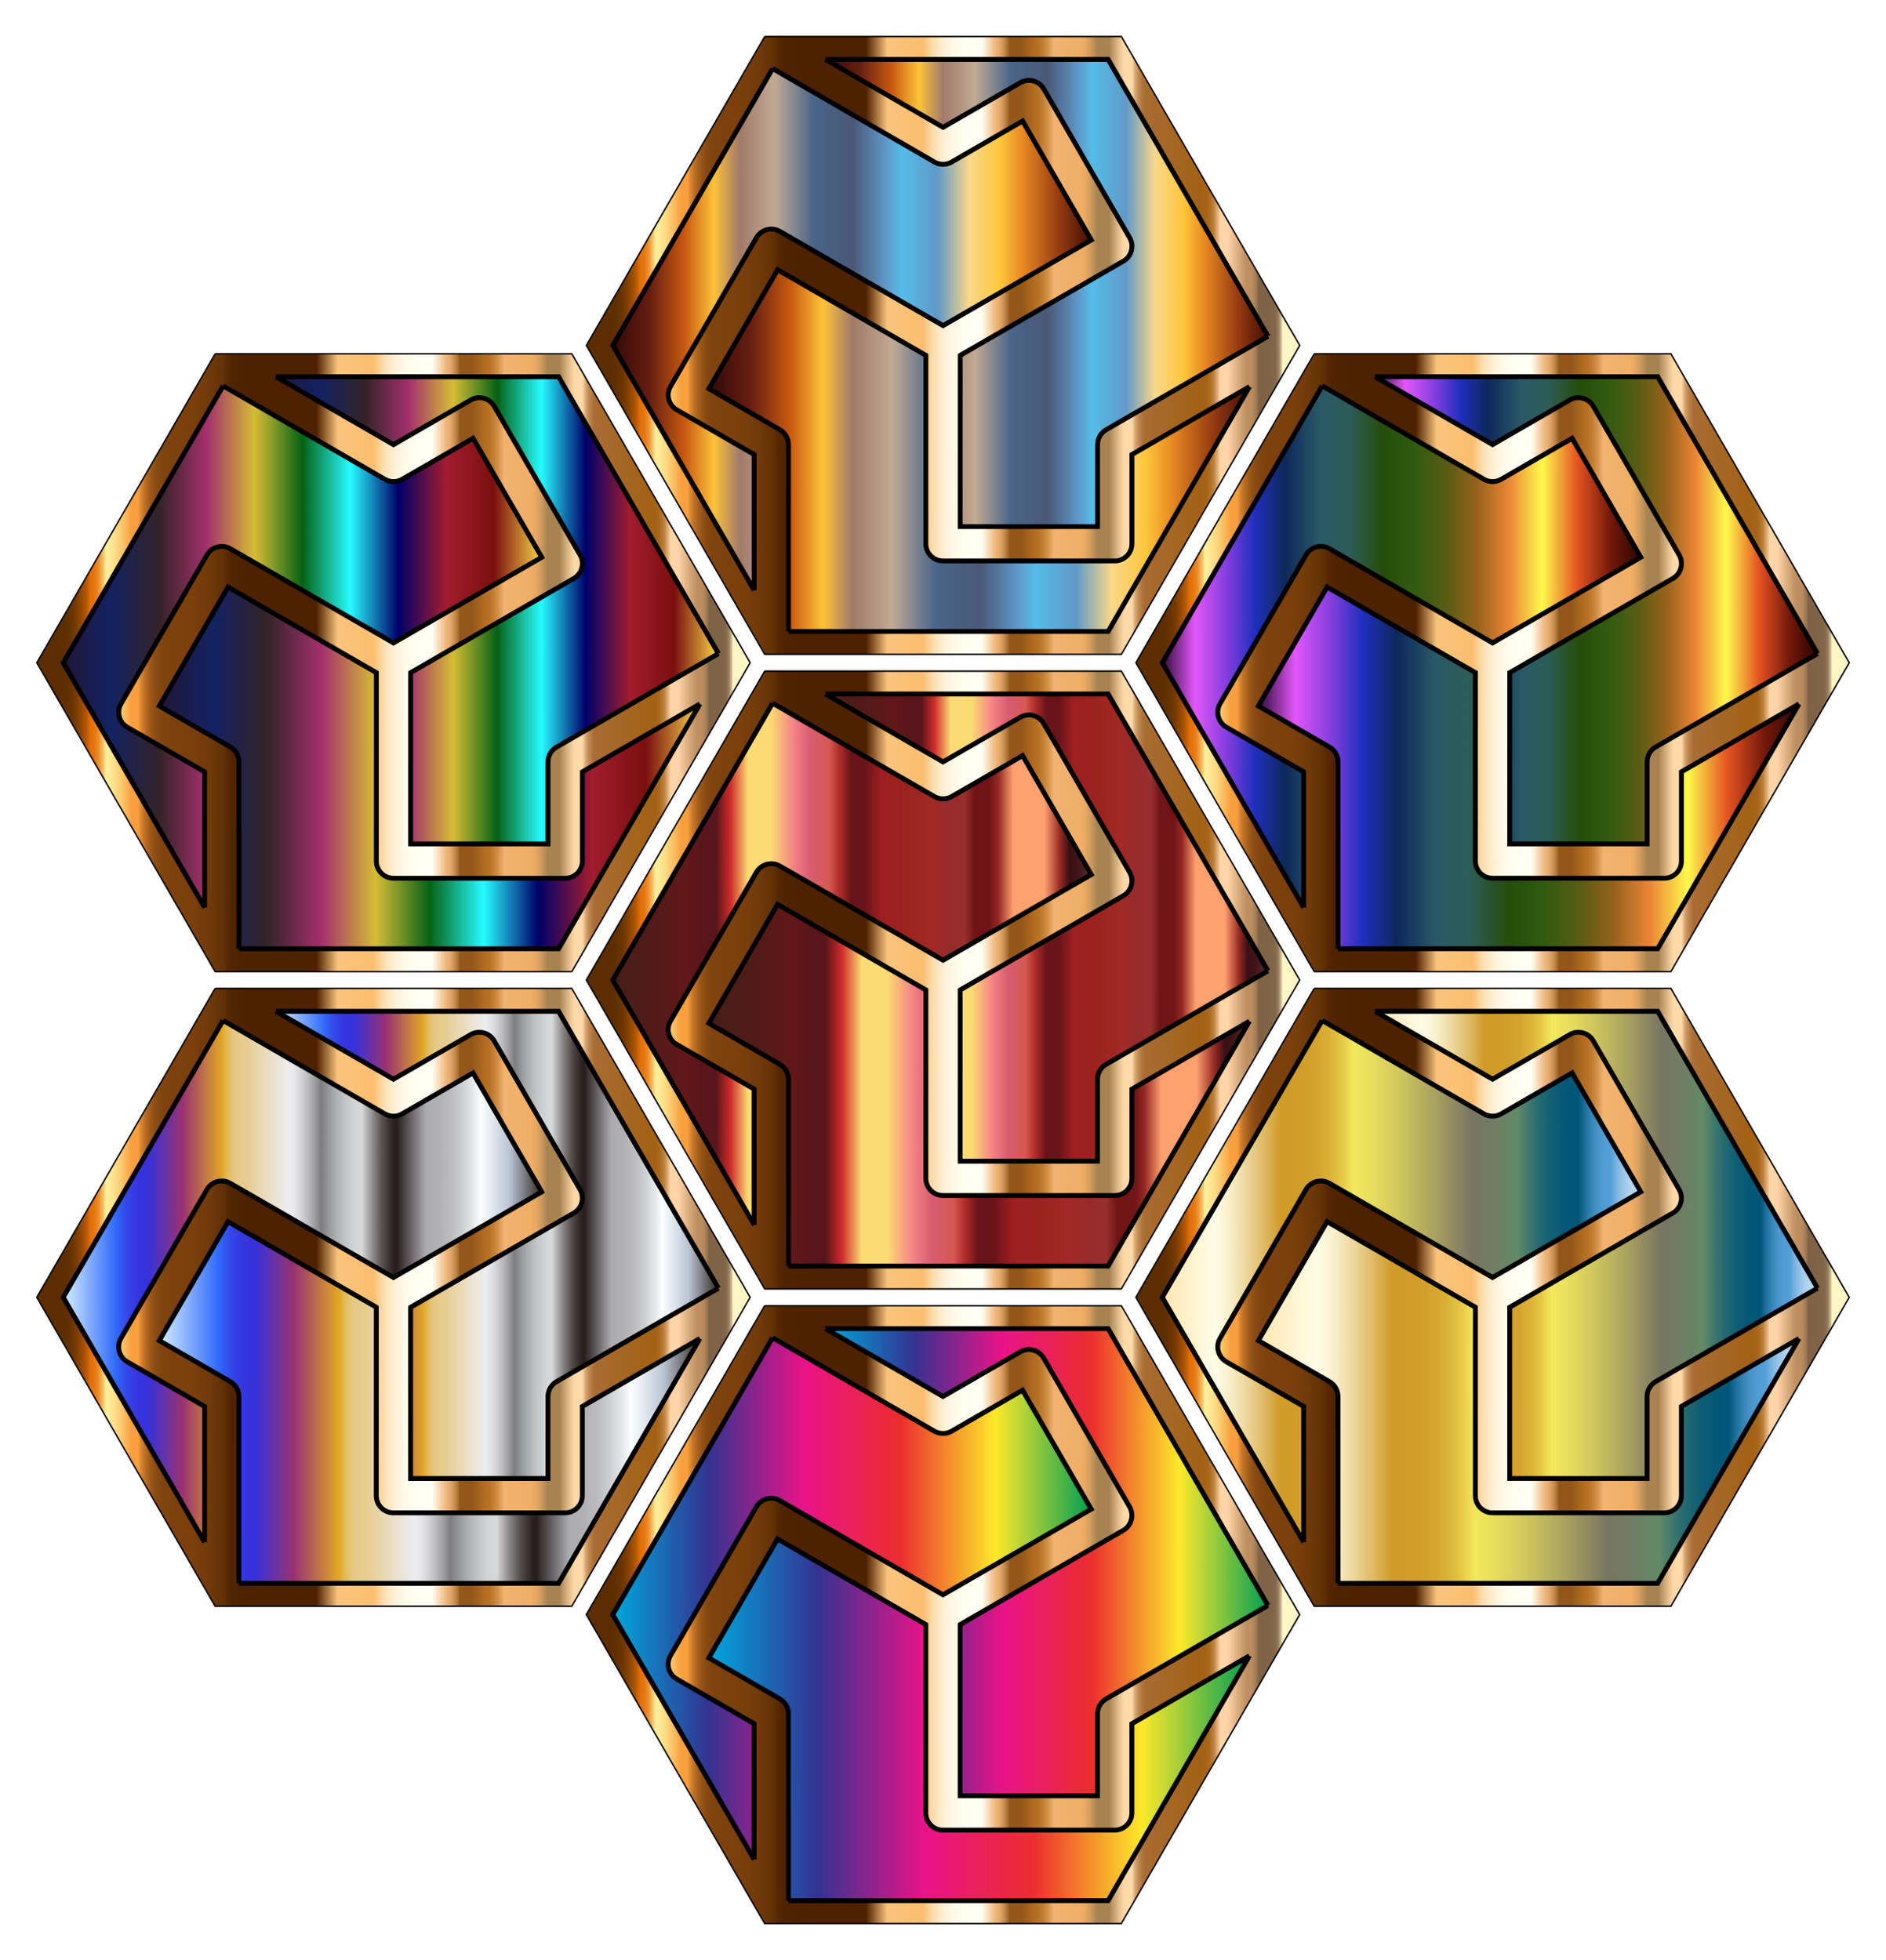
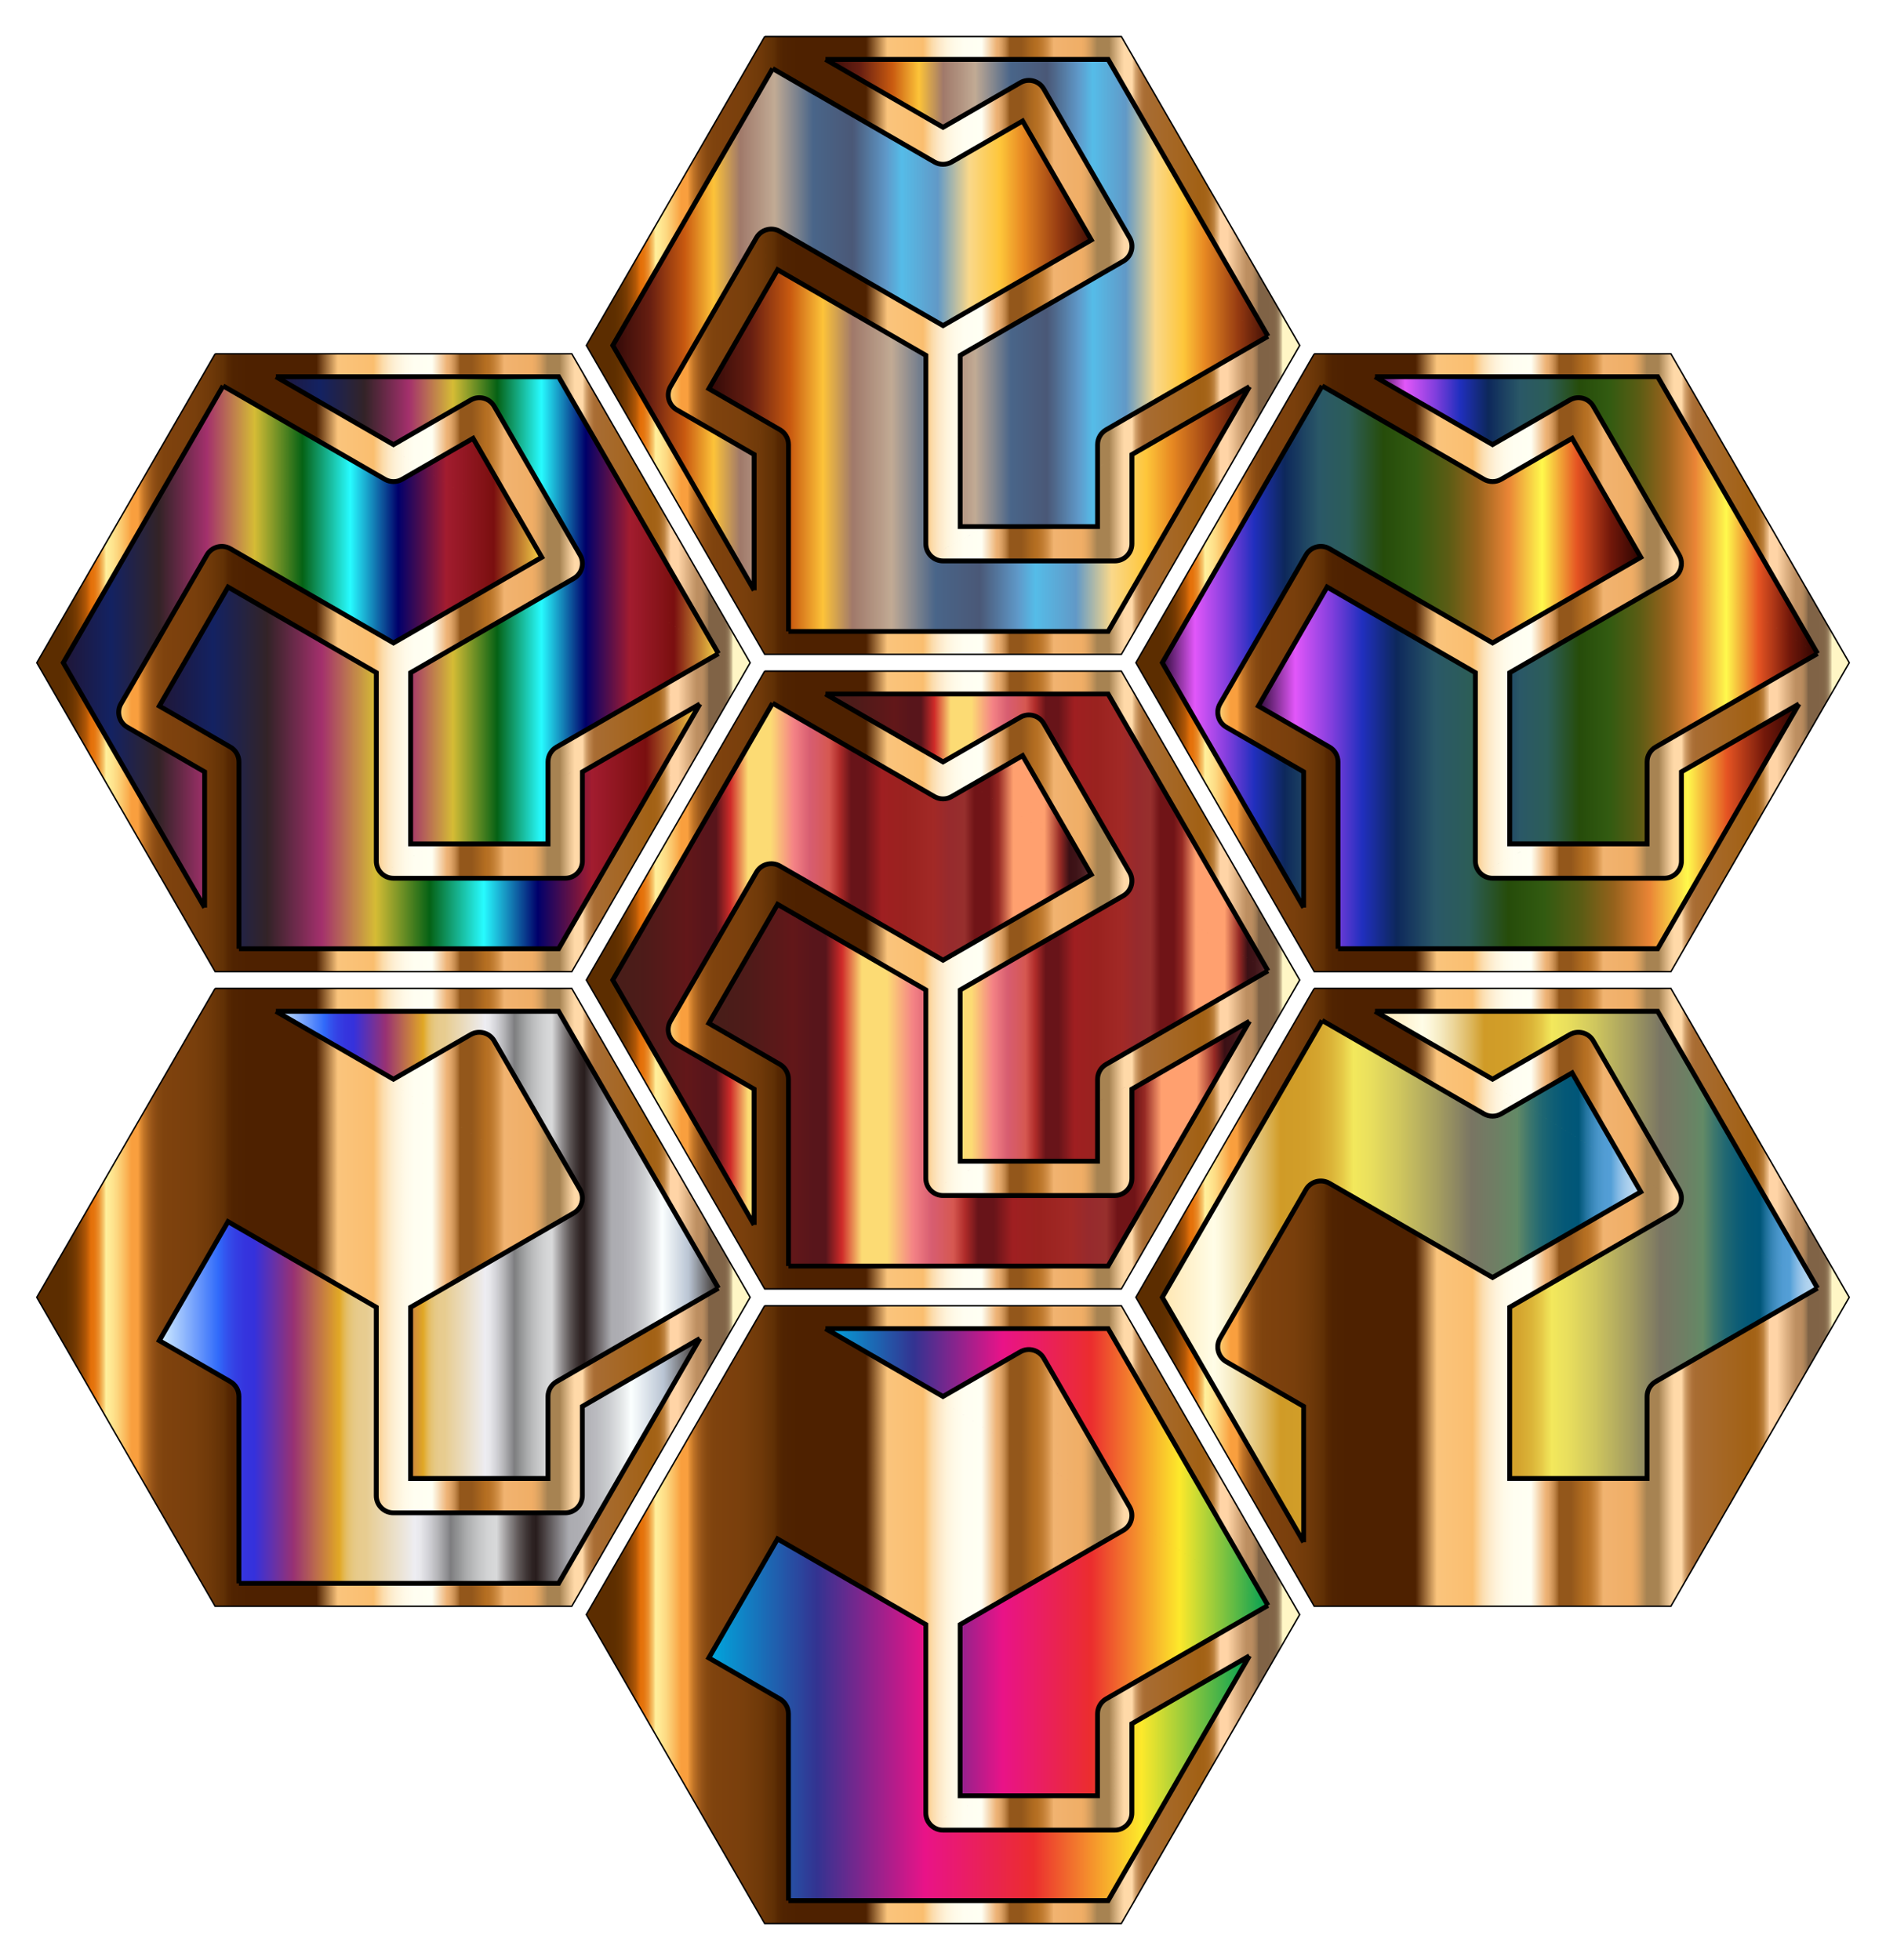
<svg xmlns="http://www.w3.org/2000/svg" version="1.1" id="svg4184" x="0px" y="0px" viewBox="-560.111 -582.31 1585.111 1647.305" enable-background="new -560.111 -582.31 1585.111 1647.305" xml:space="preserve">
  <g id="layer1" transform="translate(-145.259,-583.13)" display="none" opacity="0.78">
    <path id="path4799" display="inline" opacity="0.5" fill="none" stroke="#000000" stroke-width="0.354" stroke-linecap="round" stroke-linejoin="round" enable-background="new    " d="   M71.572,745.917H411.729" />
    <circle id="path4802" display="inline" opacity="0.5" fill="none" stroke="#000000" stroke-width="0.354" stroke-linecap="round" stroke-linejoin="round" enable-background="new    " cx="241.65" cy="745.917" r="85.039" />
    <circle id="circle4804" display="inline" opacity="0.5" fill="none" stroke="#000000" stroke-width="0.354" stroke-linecap="round" stroke-linejoin="round" enable-background="new    " cx="326.69" cy="745.917" r="85.039" />
    <circle id="circle4806" display="inline" opacity="0.5" fill="none" stroke="#000000" stroke-width="0.354" stroke-linecap="round" stroke-linejoin="round" enable-background="new    " cx="156.611" cy="745.917" r="85.039" />
    <path id="path4808" display="inline" opacity="0.5" fill="none" stroke="#000000" stroke-width="0.354" stroke-linecap="round" stroke-linejoin="round" enable-background="new    " d="   M199.132,672.27h85.037l42.521,73.647l-42.521,73.647H199.132l-42.521-73.647L199.132,672.27z" />
    <path id="path4810" display="inline" opacity="0.5" fill="none" stroke="#000000" stroke-width="0.354" stroke-linecap="round" stroke-linejoin="round" enable-background="new    " d="   M156.611,745.917l127.558-73.647l-0.009,147.299L156.611,745.917z" />
    <path id="path4812" display="inline" opacity="0.5" fill="none" stroke="#000000" stroke-width="0.354" stroke-linecap="round" stroke-linejoin="round" enable-background="new    " d="   M199.131,672.271l127.558,73.646l-127.558,73.646L199.131,672.271z" />
    <path id="path4814" display="inline" opacity="0.5" fill="none" stroke="#000000" stroke-width="0.354" stroke-linecap="round" stroke-linejoin="round" enable-background="new    " d="   M262.894,807.294l42.538-73.647" />
    <path id="path4816" display="inline" opacity="0.5" fill="none" stroke="#000000" stroke-width="0.354" stroke-linecap="round" stroke-linejoin="round" enable-background="new    " d="   M199.133,795.018l85.02,0.002" />
    <path id="path4818" display="inline" opacity="0.5" fill="none" stroke="#000000" stroke-width="0.354" stroke-linecap="round" stroke-linejoin="round" enable-background="new    " d="   M262.905,684.543l42.521,73.647" />
    <path id="path4820" display="inline" opacity="0.5" fill="none" stroke="#000000" stroke-width="0.354" stroke-linecap="round" stroke-linejoin="round" enable-background="new    " d="   M177.871,733.647l42.521,73.647" />
    <path id="path4822" display="inline" opacity="0.5" fill="none" stroke="#000000" stroke-width="0.354" stroke-linecap="round" stroke-linejoin="round" enable-background="new    " d="   M177.862,758.191l42.538-73.647" />
    <path id="path4824" display="inline" opacity="0.5" fill="none" stroke="#000000" stroke-width="0.354" stroke-linecap="round" stroke-linejoin="round" enable-background="new    " d="   M199.139,696.818l85.02,0.002" />
    <path id="path4834" display="inline" opacity="0.5" fill="none" stroke="#000000" stroke-width="0.354" stroke-linecap="round" stroke-linejoin="round" enable-background="new    " d="   M213.31,696.819l56.673,98.2" />
    <path id="path4836" display="inline" opacity="0.5" fill="none" stroke="#000000" stroke-width="0.354" stroke-linecap="round" stroke-linejoin="round" enable-background="new    " d="   M199.131,770.47l85.034-49.104" />
    <path id="path4838" display="inline" opacity="0.5" fill="none" stroke="#000000" stroke-width="0.354" stroke-linecap="round" stroke-linejoin="round" enable-background="new    " d="   M199.131,721.368l85.032,49.103" />
    <path id="path4840" display="inline" opacity="0.5" fill="none" stroke="#000000" stroke-width="0.354" stroke-linecap="round" stroke-linejoin="round" enable-background="new    " d="   M241.649,696.819l-0.006,98.199" />
    <path id="path4874" display="inline" fill="none" stroke="#000000" stroke-width="0.354" d="M278.502,672.27l-0.011,24.547   l11.338,0.006l0.013-24.549L278.502,672.27L278.502,672.27z" />
    <path id="path4881" display="inline" fill="none" stroke="#000000" stroke-width="0.354" d="M308.266,728.737l-5.669,9.82   l21.258,12.27l5.669-9.82L308.266,728.737z" />
    <path id="path4883" display="inline" fill="none" stroke="#000000" stroke-width="0.354" d="M323.855,741.007l-21.262,12.272   l5.667,9.82l21.264-12.272L323.855,741.007z" />
    <path id="path4885" display="inline" fill="none" stroke="#000000" stroke-width="0.354" d="M289.824,795.018l-11.339,0.003   l0.006,24.545l11.339-0.003L289.824,795.018z" />
    <path id="path4887" display="inline" fill="none" stroke="#000000" stroke-width="0.354" d="M265.73,802.381l-5.669,9.82   l21.266,12.273l5.667-9.82L265.73,802.381z" />
    <path id="path4891" display="inline" fill="none" stroke="#000000" stroke-width="0.354" d="M217.553,802.381l-21.25,12.28   l5.673,9.817l21.25-12.28L217.553,802.381z" />
    <path id="path4893" display="inline" fill="none" stroke="#000000" stroke-width="0.354" d="M193.464,795.015l-0.011,24.542   l11.339,0.005l0.011-24.542L193.464,795.015z" />
    <path id="path4895" display="inline" fill="none" stroke="#000000" stroke-width="0.354" d="M159.446,741.007l-5.67,9.82   l21.253,12.272l5.67-9.82L159.446,741.007z" />
    <path id="path4897" display="inline" fill="none" stroke="#000000" stroke-width="0.354" d="M175.036,728.737l-21.259,12.27   l5.669,9.82l21.259-12.27L175.036,728.737z" />
    <path id="path4899" display="inline" fill="none" stroke="#000000" stroke-width="0.354" d="M193.471,672.265l-0.002,24.553   h11.339l0.002-24.553H193.471z" />
    <path id="path4901" display="inline" fill="none" stroke="#000000" stroke-width="0.354" d="M201.963,667.362l-5.669,9.82   l21.269,12.277l5.669-9.819L201.963,667.362z" />
    <path id="path4903" display="inline" fill="none" stroke="#000000" stroke-width="0.354" d="M281.333,667.36l-21.261,12.275   l5.67,9.82l21.261-12.275L281.333,667.36z" />
    <path id="path4929" display="inline" fill="none" stroke="#000000" stroke-width="0.354" d="M201.963,667.362l79.37-0.002" />
    <path id="path4931" display="inline" fill="none" stroke="#000000" stroke-width="0.354" d="M269.999,637.908l39.683,68.733" />
    <path id="path4935" display="inline" fill="none" stroke="#000000" stroke-width="0.354" d="M321.002,824.473l-79.35,0.003" />
    <path id="path4937" display="inline" fill="none" stroke="#000000" stroke-width="0.354" d="M193.453,819.557l-39.678-68.73" />
    <path id="path4939" display="inline" fill="none" stroke="#000000" stroke-width="0.354" d="M133.93,775.378l39.694-68.742" />
    <path id="path4941" display="inline" fill="none" stroke="#000000" stroke-width="0.354" d="M173.624,706.636l39.694-68.742" />
    <path id="path4943" display="inline" fill="none" stroke="#000000" stroke-width="0.354" d="M241.652,824.476l-79.35,0.003" />
    <path id="path4945" display="inline" fill="none" stroke="#000000" stroke-width="0.354" d="M309.682,706.641l39.683,68.733" />
    <path id="path4947" display="inline" fill="none" stroke="#000000" stroke-width="0.354" d="M133.929,716.458l39.683,68.733" />
    <path id="path4949" display="inline" fill="none" stroke="#000000" stroke-width="0.354" d="M173.612,785.191l39.683,68.733" />
    <path id="path4951" display="inline" fill="none" stroke="#000000" stroke-width="0.354" d="M321.008,667.359l-79.35,0.003" />
    <path id="path4953" display="inline" fill="none" stroke="#000000" stroke-width="0.354" d="M241.658,667.362l-79.35,0.003" />
    <path id="path4955" display="inline" fill="none" stroke="#000000" stroke-width="0.354" d="M269.983,853.935l39.694-68.742" />
    <path id="path4957" display="inline" fill="none" stroke="#000000" stroke-width="0.354" d="M309.677,785.192l39.694-68.742" />
  </g>
  <g>
    <path id="path4959" fill="none" d="M-383.333-291.968l307.894-0.014L78.514-25.325L-75.47,241.347l-307.885,0.014   L-537.321-25.316L-383.333-291.968z" />
    <linearGradient id="path4848_1_" gradientUnits="userSpaceOnUse" x1="-529.172" y1="-25.315" x2="70.387" y2="-25.315">
      <stop offset="0.032" style="stop-color:#5C2D00" />
      <stop offset="0.041" style="stop-color:#5F2F00" />
      <stop offset="0.049" style="stop-color:#693401" />
      <stop offset="0.056" style="stop-color:#7A3C02" />
      <stop offset="0.062" style="stop-color:#924804" />
      <stop offset="0.069" style="stop-color:#B15706" />
      <stop offset="0.074" style="stop-color:#D66908" />
      <stop offset="0.076" style="stop-color:#E47009" />
      <stop offset="0.08" style="stop-color:#E5740D" />
      <stop offset="0.083" style="stop-color:#E77E1A" />
      <stop offset="0.087" style="stop-color:#EB902E" />
      <stop offset="0.09" style="stop-color:#F0AA4B" />
      <stop offset="0.094" style="stop-color:#F7CA70" />
      <stop offset="0.097" style="stop-color:#FFEF9B" />
      <stop offset="0.103" style="stop-color:#FFE994" />
      <stop offset="0.112" style="stop-color:#FDD982" />
      <stop offset="0.122" style="stop-color:#FBBF63" />
      <stop offset="0.133" style="stop-color:#F99F3E" />
      <stop offset="0.134" style="stop-color:#F99F3E" />
      <stop offset="0.142" style="stop-color:#F99F3E" />
      <stop offset="0.145" style="stop-color:#E18D34" />
      <stop offset="0.15" style="stop-color:#C27528" />
      <stop offset="0.156" style="stop-color:#A9621E" />
      <stop offset="0.162" style="stop-color:#955317" />
      <stop offset="0.169" style="stop-color:#874911" />
      <stop offset="0.178" style="stop-color:#7F430E" />
      <stop offset="0.194" style="stop-color:#7D410D" />
      <stop offset="0.221" style="stop-color:#793F0C" />
      <stop offset="0.244" style="stop-color:#6F3909" />
      <stop offset="0.263" style="stop-color:#603005" />
      <stop offset="0.268" style="stop-color:#572802" />
      <stop offset="0.276" style="stop-color:#502301" />
      <stop offset="0.298" style="stop-color:#4E2100" />
      <stop offset="0.392" style="stop-color:#4E2100" />
      <stop offset="0.422" style="stop-color:#FAC47C" />
      <stop offset="0.472" style="stop-color:#FABE6F" />
      <stop offset="0.479" style="stop-color:#FBCE8F" />
      <stop offset="0.486" style="stop-color:#FCDDAE" />
      <stop offset="0.495" style="stop-color:#FDE9C7" />
      <stop offset="0.505" style="stop-color:#FEF3DB" />
      <stop offset="0.516" style="stop-color:#FFFAE8" />
      <stop offset="0.53" style="stop-color:#FFFEF1" />
      <stop offset="0.554" style="stop-color:#FFFFF3" />
      <stop offset="0.575" style="stop-color:#EDB275" />
      <stop offset="0.578" style="stop-color:#E8AD70" />
      <stop offset="0.582" style="stop-color:#D99E61" />
      <stop offset="0.587" style="stop-color:#C18649" />
      <stop offset="0.592" style="stop-color:#9F6427" />
      <stop offset="0.593" style="stop-color:#93571B" />
      <stop offset="0.61" style="stop-color:#93571B" />
      <stop offset="0.629" style="stop-color:#B46E21" />
      <stop offset="0.634" style="stop-color:#B87226" />
      <stop offset="0.64" style="stop-color:#C27E33" />
      <stop offset="0.647" style="stop-color:#D4924A" />
      <stop offset="0.654" style="stop-color:#ECAE6A" />
      <stop offset="0.655" style="stop-color:#F1B370" />
      <stop offset="0.694" style="stop-color:#F0AE66" />
      <stop offset="0.699" style="stop-color:#E8A964" />
      <stop offset="0.706" style="stop-color:#D39D5E" />
      <stop offset="0.714" style="stop-color:#B18955" />
      <stop offset="0.716" style="stop-color:#A78352" />
      <stop offset="0.733" style="stop-color:#A78352" />
      <stop offset="0.736" style="stop-color:#B69261" />
      <stop offset="0.748" style="stop-color:#EBC594" />
      <stop offset="0.754" style="stop-color:#FFD9A8" />
      <stop offset="0.765" style="stop-color:#FFD9A8" />
      <stop offset="0.767" style="stop-color:#ECC18E" />
      <stop offset="0.77" style="stop-color:#D3A26D" />
      <stop offset="0.774" style="stop-color:#C08A53" />
      <stop offset="0.778" style="stop-color:#B37941" />
      <stop offset="0.781" style="stop-color:#AB6F36" />
      <stop offset="0.785" style="stop-color:#A86C32" />
      <stop offset="0.86" style="stop-color:#A26115" />
      <stop offset="0.868" style="stop-color:#A46317" />
      <stop offset="0.873" style="stop-color:#A9691F" />
      <stop offset="0.876" style="stop-color:#B2742D" />
      <stop offset="0.88" style="stop-color:#BE8441" />
      <stop offset="0.882" style="stop-color:#CE985A" />
      <stop offset="0.885" style="stop-color:#E2B179" />
      <stop offset="0.888" style="stop-color:#FACD9E" />
      <stop offset="0.888" style="stop-color:#FFD4A6" />
      <stop offset="0.899" style="stop-color:#FFD4A6" />
      <stop offset="0.925" style="stop-color:#BD8F61" />
      <stop offset="0.932" style="stop-color:#BB8D60" />
      <stop offset="0.935" style="stop-color:#B3885C" />
      <stop offset="0.938" style="stop-color:#A57E56" />
      <stop offset="0.941" style="stop-color:#92704E" />
      <stop offset="0.942" style="stop-color:#806346" />
      <stop offset="0.953" style="stop-color:#806346" />
      <stop offset="0.955" style="stop-color:#806346" />
      <stop offset="0.964" style="stop-color:#826548" />
      <stop offset="0.967" style="stop-color:#876C4D" />
      <stop offset="0.969" style="stop-color:#927758" />
      <stop offset="0.971" style="stop-color:#A08866" />
      <stop offset="0.972" style="stop-color:#B39E79" />
      <stop offset="0.974" style="stop-color:#CBBA91" />
      <stop offset="0.975" style="stop-color:#E6D9AC" />
      <stop offset="0.976" style="stop-color:#FFF6C5" />
      <stop offset="1" style="stop-color:#FFF6C5" />
    </linearGradient>
    <path id="path4848" fill="url(#path4848_1_)" stroke="#000000" stroke-width="1.203" d="M-379.277-284.936l-2.779,4.811   L-529.172-25.318l149.895,259.623h299.769L70.387-25.318L-79.508-284.936L-379.277-284.936L-379.277-284.936" />
    <linearGradient id="path5054_1_" gradientUnits="userSpaceOnUse" x1="-506.949" y1="-38.768" x2="-104.787" y2="-38.768">
      <stop offset="0" style="stop-color:#201636" />
      <stop offset="0.1" style="stop-color:#132262" />
      <stop offset="0.2" style="stop-color:#332327" />
      <stop offset="0.3" style="stop-color:#A3306C" />
      <stop offset="0.4" style="stop-color:#D5BC35" />
      <stop offset="0.5" style="stop-color:#056215" />
      <stop offset="0.6" style="stop-color:#27FBFF" />
      <stop offset="0.7" style="stop-color:#00006A" />
      <stop offset="0.8" style="stop-color:#A21C2F" />
      <stop offset="0.9" style="stop-color:#7A0F0F" />
      <stop offset="1" style="stop-color:#F9D648" />
    </linearGradient>
    <path id="path5054" fill="url(#path5054_1_)" stroke="#000000" stroke-width="4.083" d="M-388.137,180.466L-506.949-25.318   l134.338-232.685 M-372.61-258l135.999,78.52c4.465,2.578,9.967,2.578,14.432,0l59.664-34.444l57.728,99.985   l-124.6,71.959l-137.118-79.172c-6.904-3.987-15.732-1.623-19.719,5.281c-0,0.001-0.001,0.001-0.001,0.002   l-72.192,124.993c-3.987,6.904-1.623,15.732,5.281,19.719c0.001,0,0.001,0.001,0.002,0.001l64.979,37.52   l0.019,114.104" />
    <linearGradient id="path5050_1_" gradientUnits="userSpaceOnUse" x1="-426.201" y1="63.062" x2="28.173" y2="63.062">
      <stop offset="0" style="stop-color:#201636" />
      <stop offset="0.1" style="stop-color:#132262" />
      <stop offset="0.2" style="stop-color:#332327" />
      <stop offset="0.3" style="stop-color:#A3306C" />
      <stop offset="0.4" style="stop-color:#D5BC35" />
      <stop offset="0.5" style="stop-color:#056215" />
      <stop offset="0.6" style="stop-color:#27FBFF" />
      <stop offset="0.7" style="stop-color:#00006A" />
      <stop offset="0.8" style="stop-color:#A21C2F" />
      <stop offset="0.9" style="stop-color:#7A0F0F" />
      <stop offset="1" style="stop-color:#F9D648" />
    </linearGradient>
    <path id="path5050" fill="url(#path5050_1_)" stroke="#000000" stroke-width="4.083" d="M28.173,9.306L-90.62,215.057   h-268.64 M-359.262,215.06l-0.03-157.034c-0.001-5.154-2.75-9.917-7.213-12.496l-59.696-34.47l57.755-99.996   l124.622,71.954l-0.027,158.344c0.002,7.972,6.465,14.434,14.437,14.432l144.326,0.005   c7.97-0.002,14.431-6.462,14.432-14.432l0.005-75.003L28.173,9.31" />
    <linearGradient id="path5046_1_" gradientUnits="userSpaceOnUse" x1="-328.2" y1="-69.382" x2="43.725" y2="-69.382">
      <stop offset="0" style="stop-color:#201636" />
      <stop offset="0.1" style="stop-color:#132262" />
      <stop offset="0.2" style="stop-color:#332327" />
      <stop offset="0.3" style="stop-color:#A3306C" />
      <stop offset="0.4" style="stop-color:#D5BC35" />
      <stop offset="0.5" style="stop-color:#056215" />
      <stop offset="0.6" style="stop-color:#27FBFF" />
      <stop offset="0.7" style="stop-color:#00006A" />
      <stop offset="0.8" style="stop-color:#A21C2F" />
      <stop offset="0.9" style="stop-color:#7A0F0F" />
      <stop offset="1" style="stop-color:#F9D648" />
    </linearGradient>
    <path id="path5046" fill="url(#path5046_1_)" stroke="#000000" stroke-width="4.083" d="M-328.2-265.693H-90.62   L43.725-33.004 M43.723-33.003l-136.024,78.532c-4.465,2.58-7.214,7.345-7.213,12.501l-0.005,68.898h-115.462   l0.022-143.907l137.107-79.177c6.902-3.986,9.267-12.812,5.283-19.715l-72.166-124.988   c-3.986-6.902-12.812-9.267-19.715-5.283l-64.947,37.494l-98.802-57.044" />
    <path id="path5095" fill="none" d="M78.542-558.644l307.894-0.013l153.954,266.656L386.405-25.329L78.52-25.315   L-75.446-291.992L78.542-558.644z" />
    <linearGradient id="path5097_1_" gradientUnits="userSpaceOnUse" x1="-67.297" y1="-291.991" x2="532.262" y2="-291.991">
      <stop offset="0.032" style="stop-color:#5C2D00" />
      <stop offset="0.041" style="stop-color:#5F2F00" />
      <stop offset="0.049" style="stop-color:#693401" />
      <stop offset="0.056" style="stop-color:#7A3C02" />
      <stop offset="0.062" style="stop-color:#924804" />
      <stop offset="0.069" style="stop-color:#B15706" />
      <stop offset="0.074" style="stop-color:#D66908" />
      <stop offset="0.076" style="stop-color:#E47009" />
      <stop offset="0.08" style="stop-color:#E5740D" />
      <stop offset="0.083" style="stop-color:#E77E1A" />
      <stop offset="0.087" style="stop-color:#EB902E" />
      <stop offset="0.09" style="stop-color:#F0AA4B" />
      <stop offset="0.094" style="stop-color:#F7CA70" />
      <stop offset="0.097" style="stop-color:#FFEF9B" />
      <stop offset="0.103" style="stop-color:#FFE994" />
      <stop offset="0.112" style="stop-color:#FDD982" />
      <stop offset="0.122" style="stop-color:#FBBF63" />
      <stop offset="0.133" style="stop-color:#F99F3E" />
      <stop offset="0.134" style="stop-color:#F99F3E" />
      <stop offset="0.142" style="stop-color:#F99F3E" />
      <stop offset="0.145" style="stop-color:#E18D34" />
      <stop offset="0.15" style="stop-color:#C27528" />
      <stop offset="0.156" style="stop-color:#A9621E" />
      <stop offset="0.162" style="stop-color:#955317" />
      <stop offset="0.169" style="stop-color:#874911" />
      <stop offset="0.178" style="stop-color:#7F430E" />
      <stop offset="0.194" style="stop-color:#7D410D" />
      <stop offset="0.221" style="stop-color:#793F0C" />
      <stop offset="0.244" style="stop-color:#6F3909" />
      <stop offset="0.263" style="stop-color:#603005" />
      <stop offset="0.268" style="stop-color:#572802" />
      <stop offset="0.276" style="stop-color:#502301" />
      <stop offset="0.298" style="stop-color:#4E2100" />
      <stop offset="0.392" style="stop-color:#4E2100" />
      <stop offset="0.422" style="stop-color:#FAC47C" />
      <stop offset="0.472" style="stop-color:#FABE6F" />
      <stop offset="0.479" style="stop-color:#FBCE8F" />
      <stop offset="0.486" style="stop-color:#FCDDAE" />
      <stop offset="0.495" style="stop-color:#FDE9C7" />
      <stop offset="0.505" style="stop-color:#FEF3DB" />
      <stop offset="0.516" style="stop-color:#FFFAE8" />
      <stop offset="0.53" style="stop-color:#FFFEF1" />
      <stop offset="0.554" style="stop-color:#FFFFF3" />
      <stop offset="0.575" style="stop-color:#EDB275" />
      <stop offset="0.578" style="stop-color:#E8AD70" />
      <stop offset="0.582" style="stop-color:#D99E61" />
      <stop offset="0.587" style="stop-color:#C18649" />
      <stop offset="0.592" style="stop-color:#9F6427" />
      <stop offset="0.593" style="stop-color:#93571B" />
      <stop offset="0.61" style="stop-color:#93571B" />
      <stop offset="0.629" style="stop-color:#B46E21" />
      <stop offset="0.634" style="stop-color:#B87226" />
      <stop offset="0.64" style="stop-color:#C27E33" />
      <stop offset="0.647" style="stop-color:#D4924A" />
      <stop offset="0.654" style="stop-color:#ECAE6A" />
      <stop offset="0.655" style="stop-color:#F1B370" />
      <stop offset="0.694" style="stop-color:#F0AE66" />
      <stop offset="0.699" style="stop-color:#E8A964" />
      <stop offset="0.706" style="stop-color:#D39D5E" />
      <stop offset="0.714" style="stop-color:#B18955" />
      <stop offset="0.716" style="stop-color:#A78352" />
      <stop offset="0.733" style="stop-color:#A78352" />
      <stop offset="0.736" style="stop-color:#B69261" />
      <stop offset="0.748" style="stop-color:#EBC594" />
      <stop offset="0.754" style="stop-color:#FFD9A8" />
      <stop offset="0.765" style="stop-color:#FFD9A8" />
      <stop offset="0.767" style="stop-color:#ECC18E" />
      <stop offset="0.77" style="stop-color:#D3A26D" />
      <stop offset="0.774" style="stop-color:#C08A53" />
      <stop offset="0.778" style="stop-color:#B37941" />
      <stop offset="0.781" style="stop-color:#AB6F36" />
      <stop offset="0.785" style="stop-color:#A86C32" />
      <stop offset="0.86" style="stop-color:#A26115" />
      <stop offset="0.868" style="stop-color:#A46317" />
      <stop offset="0.873" style="stop-color:#A9691F" />
      <stop offset="0.876" style="stop-color:#B2742D" />
      <stop offset="0.88" style="stop-color:#BE8441" />
      <stop offset="0.882" style="stop-color:#CE985A" />
      <stop offset="0.885" style="stop-color:#E2B179" />
      <stop offset="0.888" style="stop-color:#FACD9E" />
      <stop offset="0.888" style="stop-color:#FFD4A6" />
      <stop offset="0.899" style="stop-color:#FFD4A6" />
      <stop offset="0.925" style="stop-color:#BD8F61" />
      <stop offset="0.932" style="stop-color:#BB8D60" />
      <stop offset="0.935" style="stop-color:#B3885C" />
      <stop offset="0.938" style="stop-color:#A57E56" />
      <stop offset="0.941" style="stop-color:#92704E" />
      <stop offset="0.942" style="stop-color:#806346" />
      <stop offset="0.953" style="stop-color:#806346" />
      <stop offset="0.955" style="stop-color:#806346" />
      <stop offset="0.964" style="stop-color:#826548" />
      <stop offset="0.967" style="stop-color:#876C4D" />
      <stop offset="0.969" style="stop-color:#927758" />
      <stop offset="0.971" style="stop-color:#A08866" />
      <stop offset="0.972" style="stop-color:#B39E79" />
      <stop offset="0.974" style="stop-color:#CBBA91" />
      <stop offset="0.975" style="stop-color:#E6D9AC" />
      <stop offset="0.976" style="stop-color:#FFF6C5" />
      <stop offset="1" style="stop-color:#FFF6C5" />
    </linearGradient>
    <path id="path5097" fill="url(#path5097_1_)" stroke="#000000" stroke-width="1.203" d="M82.598-551.612l-2.779,4.811   L-67.297-291.994L82.598-32.371h299.769L532.262-291.994L382.367-551.612H82.598L82.598-551.612" />
    <linearGradient id="path5099_1_" gradientUnits="userSpaceOnUse" x1="-45.074" y1="-305.444" x2="357.088" y2="-305.444">
      <stop offset="0" style="stop-color:#310908" />
      <stop offset="0.078" style="stop-color:#671E11" />
      <stop offset="0.151" style="stop-color:#C95A10" />
      <stop offset="0.211" style="stop-color:#FDC339" />
      <stop offset="0.266" style="stop-color:#A0796A" />
      <stop offset="0.338" style="stop-color:#C1AA94" />
      <stop offset="0.419" style="stop-color:#496589" />
      <stop offset="0.501" style="stop-color:#4A5877" />
      <stop offset="0.572" style="stop-color:#5F99C9" />
      <stop offset="0.604" style="stop-color:#55BCE8" />
      <stop offset="0.679" style="stop-color:#6199C7" />
      <stop offset="0.745" style="stop-color:#FAD88A" />
      <stop offset="0.809" style="stop-color:#FEC63A" />
      <stop offset="0.857" style="stop-color:#E78822" />
      <stop offset="0.933" style="stop-color:#953A11" />
      <stop offset="1" style="stop-color:#3F0D05" />
    </linearGradient>
    <path id="path5099" fill="url(#path5099_1_)" stroke="#000000" stroke-width="4.083" d="M73.738-86.21L-45.074-291.994   L89.265-524.679 M89.265-524.676l135.999,78.52c4.465,2.578,9.967,2.578,14.432,0l59.664-34.444l57.728,99.985   l-124.6,71.959L95.37-387.829c-6.904-3.987-15.732-1.623-19.719,5.281c-0,0.001-0.001,0.001-0.001,0.002   L3.458-257.553c-3.987,6.904-1.623,15.732,5.281,19.719c0.001,0,0.001,0.001,0.002,0.001l64.979,37.52   l0.019,114.104" />
    <linearGradient id="path5101_1_" gradientUnits="userSpaceOnUse" x1="35.674" y1="-203.614" x2="490.048" y2="-203.614">
      <stop offset="0" style="stop-color:#310908" />
      <stop offset="0.078" style="stop-color:#671E11" />
      <stop offset="0.151" style="stop-color:#C95A10" />
      <stop offset="0.211" style="stop-color:#FDC339" />
      <stop offset="0.266" style="stop-color:#A0796A" />
      <stop offset="0.338" style="stop-color:#C1AA94" />
      <stop offset="0.419" style="stop-color:#496589" />
      <stop offset="0.501" style="stop-color:#4A5877" />
      <stop offset="0.572" style="stop-color:#5F99C9" />
      <stop offset="0.604" style="stop-color:#55BCE8" />
      <stop offset="0.679" style="stop-color:#6199C7" />
      <stop offset="0.745" style="stop-color:#FAD88A" />
      <stop offset="0.809" style="stop-color:#FEC63A" />
      <stop offset="0.857" style="stop-color:#E78822" />
      <stop offset="0.933" style="stop-color:#953A11" />
      <stop offset="1" style="stop-color:#3F0D05" />
    </linearGradient>
    <path id="path5101" fill="url(#path5101_1_)" stroke="#000000" stroke-width="4.083" d="M490.048-257.37L371.255-51.619   H102.615 M102.614-51.616l-0.03-157.034c-0.001-5.154-2.75-9.917-7.213-12.496l-59.696-34.47l57.755-99.996   l124.622,71.954l-0.027,158.344c0.002,7.972,6.465,14.433,14.437,14.432l144.326,0.005   c7.97-0.002,14.431-6.462,14.432-14.432l0.005-75.003l98.824-57.054" />
    <linearGradient id="path5103_1_" gradientUnits="userSpaceOnUse" x1="133.675" y1="-336.058" x2="505.601" y2="-336.058">
      <stop offset="0" style="stop-color:#310908" />
      <stop offset="0.078" style="stop-color:#671E11" />
      <stop offset="0.151" style="stop-color:#C95A10" />
      <stop offset="0.211" style="stop-color:#FDC339" />
      <stop offset="0.266" style="stop-color:#A0796A" />
      <stop offset="0.338" style="stop-color:#C1AA94" />
      <stop offset="0.419" style="stop-color:#496589" />
      <stop offset="0.501" style="stop-color:#4A5877" />
      <stop offset="0.572" style="stop-color:#5F99C9" />
      <stop offset="0.604" style="stop-color:#55BCE8" />
      <stop offset="0.679" style="stop-color:#6199C7" />
      <stop offset="0.745" style="stop-color:#FAD88A" />
      <stop offset="0.809" style="stop-color:#FEC63A" />
      <stop offset="0.857" style="stop-color:#E78822" />
      <stop offset="0.933" style="stop-color:#953A11" />
      <stop offset="1" style="stop-color:#3F0D05" />
    </linearGradient>
    <path id="path5103" fill="url(#path5103_1_)" stroke="#000000" stroke-width="4.083" d="M133.675-532.369h237.58   l134.345,232.689 M505.598-299.679l-136.024,78.532c-4.465,2.58-7.214,7.345-7.213,12.501l-0.005,68.898H246.893   l0.022-143.907l137.107-79.177c6.902-3.986,9.267-12.812,5.283-19.715l-72.166-124.988   c-3.986-6.902-12.812-9.267-19.715-5.283l-64.946,37.494l-98.802-57.044" />
    <path id="path5107" fill="none" d="M78.52-25.315l307.894-0.014l153.954,266.656L386.383,508l-307.885,0.014   L-75.467,241.337L78.52-25.315z" />
    <linearGradient id="path5109_1_" gradientUnits="userSpaceOnUse" x1="-67.319" y1="241.337" x2="532.24" y2="241.337">
      <stop offset="0.032" style="stop-color:#5C2D00" />
      <stop offset="0.041" style="stop-color:#5F2F00" />
      <stop offset="0.049" style="stop-color:#693401" />
      <stop offset="0.056" style="stop-color:#7A3C02" />
      <stop offset="0.062" style="stop-color:#924804" />
      <stop offset="0.069" style="stop-color:#B15706" />
      <stop offset="0.074" style="stop-color:#D66908" />
      <stop offset="0.076" style="stop-color:#E47009" />
      <stop offset="0.08" style="stop-color:#E5740D" />
      <stop offset="0.083" style="stop-color:#E77E1A" />
      <stop offset="0.087" style="stop-color:#EB902E" />
      <stop offset="0.09" style="stop-color:#F0AA4B" />
      <stop offset="0.094" style="stop-color:#F7CA70" />
      <stop offset="0.097" style="stop-color:#FFEF9B" />
      <stop offset="0.103" style="stop-color:#FFE994" />
      <stop offset="0.112" style="stop-color:#FDD982" />
      <stop offset="0.122" style="stop-color:#FBBF63" />
      <stop offset="0.133" style="stop-color:#F99F3E" />
      <stop offset="0.134" style="stop-color:#F99F3E" />
      <stop offset="0.142" style="stop-color:#F99F3E" />
      <stop offset="0.145" style="stop-color:#E18D34" />
      <stop offset="0.15" style="stop-color:#C27528" />
      <stop offset="0.156" style="stop-color:#A9621E" />
      <stop offset="0.162" style="stop-color:#955317" />
      <stop offset="0.169" style="stop-color:#874911" />
      <stop offset="0.178" style="stop-color:#7F430E" />
      <stop offset="0.194" style="stop-color:#7D410D" />
      <stop offset="0.221" style="stop-color:#793F0C" />
      <stop offset="0.244" style="stop-color:#6F3909" />
      <stop offset="0.263" style="stop-color:#603005" />
      <stop offset="0.268" style="stop-color:#572802" />
      <stop offset="0.276" style="stop-color:#502301" />
      <stop offset="0.298" style="stop-color:#4E2100" />
      <stop offset="0.392" style="stop-color:#4E2100" />
      <stop offset="0.422" style="stop-color:#FAC47C" />
      <stop offset="0.472" style="stop-color:#FABE6F" />
      <stop offset="0.479" style="stop-color:#FBCE8F" />
      <stop offset="0.486" style="stop-color:#FCDDAE" />
      <stop offset="0.495" style="stop-color:#FDE9C7" />
      <stop offset="0.505" style="stop-color:#FEF3DB" />
      <stop offset="0.516" style="stop-color:#FFFAE8" />
      <stop offset="0.53" style="stop-color:#FFFEF1" />
      <stop offset="0.554" style="stop-color:#FFFFF3" />
      <stop offset="0.575" style="stop-color:#EDB275" />
      <stop offset="0.578" style="stop-color:#E8AD70" />
      <stop offset="0.582" style="stop-color:#D99E61" />
      <stop offset="0.587" style="stop-color:#C18649" />
      <stop offset="0.592" style="stop-color:#9F6427" />
      <stop offset="0.593" style="stop-color:#93571B" />
      <stop offset="0.61" style="stop-color:#93571B" />
      <stop offset="0.629" style="stop-color:#B46E21" />
      <stop offset="0.634" style="stop-color:#B87226" />
      <stop offset="0.64" style="stop-color:#C27E33" />
      <stop offset="0.647" style="stop-color:#D4924A" />
      <stop offset="0.654" style="stop-color:#ECAE6A" />
      <stop offset="0.655" style="stop-color:#F1B370" />
      <stop offset="0.694" style="stop-color:#F0AE66" />
      <stop offset="0.699" style="stop-color:#E8A964" />
      <stop offset="0.706" style="stop-color:#D39D5E" />
      <stop offset="0.714" style="stop-color:#B18955" />
      <stop offset="0.716" style="stop-color:#A78352" />
      <stop offset="0.733" style="stop-color:#A78352" />
      <stop offset="0.736" style="stop-color:#B69261" />
      <stop offset="0.748" style="stop-color:#EBC594" />
      <stop offset="0.754" style="stop-color:#FFD9A8" />
      <stop offset="0.765" style="stop-color:#FFD9A8" />
      <stop offset="0.767" style="stop-color:#ECC18E" />
      <stop offset="0.77" style="stop-color:#D3A26D" />
      <stop offset="0.774" style="stop-color:#C08A53" />
      <stop offset="0.778" style="stop-color:#B37941" />
      <stop offset="0.781" style="stop-color:#AB6F36" />
      <stop offset="0.785" style="stop-color:#A86C32" />
      <stop offset="0.86" style="stop-color:#A26115" />
      <stop offset="0.868" style="stop-color:#A46317" />
      <stop offset="0.873" style="stop-color:#A9691F" />
      <stop offset="0.876" style="stop-color:#B2742D" />
      <stop offset="0.88" style="stop-color:#BE8441" />
      <stop offset="0.882" style="stop-color:#CE985A" />
      <stop offset="0.885" style="stop-color:#E2B179" />
      <stop offset="0.888" style="stop-color:#FACD9E" />
      <stop offset="0.888" style="stop-color:#FFD4A6" />
      <stop offset="0.899" style="stop-color:#FFD4A6" />
      <stop offset="0.925" style="stop-color:#BD8F61" />
      <stop offset="0.932" style="stop-color:#BB8D60" />
      <stop offset="0.935" style="stop-color:#B3885C" />
      <stop offset="0.938" style="stop-color:#A57E56" />
      <stop offset="0.941" style="stop-color:#92704E" />
      <stop offset="0.942" style="stop-color:#806346" />
      <stop offset="0.953" style="stop-color:#806346" />
      <stop offset="0.955" style="stop-color:#806346" />
      <stop offset="0.964" style="stop-color:#826548" />
      <stop offset="0.967" style="stop-color:#876C4D" />
      <stop offset="0.969" style="stop-color:#927758" />
      <stop offset="0.971" style="stop-color:#A08866" />
      <stop offset="0.972" style="stop-color:#B39E79" />
      <stop offset="0.974" style="stop-color:#CBBA91" />
      <stop offset="0.975" style="stop-color:#E6D9AC" />
      <stop offset="0.976" style="stop-color:#FFF6C5" />
      <stop offset="1" style="stop-color:#FFF6C5" />
    </linearGradient>
    <path id="path5109" fill="url(#path5109_1_)" stroke="#000000" stroke-width="1.203" d="M82.576-18.283l-2.779,4.811   L-67.319,241.335L82.576,500.958h299.769l149.895-259.623L382.345-18.283H82.576L82.576-18.283" />
    <linearGradient id="path5111_1_" gradientUnits="userSpaceOnUse" x1="-45.095" y1="227.885" x2="357.067" y2="227.885">
      <stop offset="0" style="stop-color:#491D19" />
      <stop offset="0.024" style="stop-color:#491D19" />
      <stop offset="0.069" style="stop-color:#4E1B19" />
      <stop offset="0.155" style="stop-color:#621719" />
      <stop offset="0.194" style="stop-color:#58151B" />
      <stop offset="0.216" style="stop-color:#58151B" />
      <stop offset="0.246" style="stop-color:#CF2B29" />
      <stop offset="0.283" style="stop-color:#FCDB74" />
      <stop offset="0.33" style="stop-color:#FCDB74" />
      <stop offset="0.378" style="stop-color:#F48285" />
      <stop offset="0.412" style="stop-color:#D75D71" />
      <stop offset="0.452" style="stop-color:#D65851" />
      <stop offset="0.474" style="stop-color:#AF2B29" />
      <stop offset="0.498" style="stop-color:#681419" />
      <stop offset="0.527" style="stop-color:#681419" />
      <stop offset="0.562" style="stop-color:#9F1F21" />
      <stop offset="0.612" style="stop-color:#9A221F" />
      <stop offset="0.67" style="stop-color:#A22926" />
      <stop offset="0.703" style="stop-color:#972A2D" />
      <stop offset="0.735" style="stop-color:#972F2D" />
      <stop offset="0.756" style="stop-color:#701417" />
      <stop offset="0.787" style="stop-color:#701417" />
      <stop offset="0.806" style="stop-color:#952924" />
      <stop offset="0.837" style="stop-color:#FFA06F" />
      <stop offset="0.902" style="stop-color:#FFA06F" />
      <stop offset="0.935" style="stop-color:#952924" />
      <stop offset="0.954" style="stop-color:#3B1015" />
      <stop offset="0.969" style="stop-color:#3F1418" />
      <stop offset="0.985" style="stop-color:#4C1F23" />
      <stop offset="1" style="stop-color:#5F3033" />
    </linearGradient>
    <path id="path5111" fill="url(#path5111_1_)" stroke="#000000" stroke-width="4.083" d="M73.716,447.119L-45.095,241.335   L89.243,8.65 M89.243,8.652l135.999,78.52c4.465,2.578,9.967,2.578,14.432,0l59.664-34.444l57.728,99.985   l-124.601,71.959L95.348,145.5c-6.904-3.987-15.732-1.623-19.719,5.281c-0,0.001-0.001,0.001-0.001,0.002   L3.436,275.776c-3.987,6.904-1.623,15.732,5.281,19.719c0.001,0,0.001,0.001,0.002,0.001l64.979,37.52   l0.019,114.104" />
    <linearGradient id="path5113_1_" gradientUnits="userSpaceOnUse" x1="35.653" y1="329.714" x2="490.027" y2="329.714">
      <stop offset="0" style="stop-color:#491D19" />
      <stop offset="0.024" style="stop-color:#491D19" />
      <stop offset="0.069" style="stop-color:#4E1B19" />
      <stop offset="0.155" style="stop-color:#621719" />
      <stop offset="0.194" style="stop-color:#58151B" />
      <stop offset="0.216" style="stop-color:#58151B" />
      <stop offset="0.246" style="stop-color:#CF2B29" />
      <stop offset="0.283" style="stop-color:#FCDB74" />
      <stop offset="0.33" style="stop-color:#FCDB74" />
      <stop offset="0.378" style="stop-color:#F48285" />
      <stop offset="0.412" style="stop-color:#D75D71" />
      <stop offset="0.452" style="stop-color:#D65851" />
      <stop offset="0.474" style="stop-color:#AF2B29" />
      <stop offset="0.498" style="stop-color:#681419" />
      <stop offset="0.527" style="stop-color:#681419" />
      <stop offset="0.562" style="stop-color:#9F1F21" />
      <stop offset="0.612" style="stop-color:#9A221F" />
      <stop offset="0.67" style="stop-color:#A22926" />
      <stop offset="0.703" style="stop-color:#972A2D" />
      <stop offset="0.735" style="stop-color:#972F2D" />
      <stop offset="0.756" style="stop-color:#701417" />
      <stop offset="0.787" style="stop-color:#701417" />
      <stop offset="0.806" style="stop-color:#952924" />
      <stop offset="0.837" style="stop-color:#FFA06F" />
      <stop offset="0.902" style="stop-color:#FFA06F" />
      <stop offset="0.935" style="stop-color:#952924" />
      <stop offset="0.954" style="stop-color:#3B1015" />
      <stop offset="0.969" style="stop-color:#3F1418" />
      <stop offset="0.985" style="stop-color:#4C1F23" />
      <stop offset="1" style="stop-color:#5F3033" />
    </linearGradient>
    <path id="path5113" fill="url(#path5113_1_)" stroke="#000000" stroke-width="4.083" d="M490.026,275.959L371.234,481.71   H102.594 M102.592,481.712l-0.03-157.034c-0.001-5.154-2.75-9.917-7.213-12.496l-59.696-34.47l57.755-99.996   l124.622,71.954l-0.027,158.344c0.002,7.972,6.465,14.434,14.437,14.432l144.326,0.005   c7.97-0.002,14.431-6.462,14.432-14.432l0.005-75.003l98.824-57.054" />
    <linearGradient id="path5115_1_" gradientUnits="userSpaceOnUse" x1="133.653" y1="197.271" x2="505.579" y2="197.271">
      <stop offset="0" style="stop-color:#491D19" />
      <stop offset="0.024" style="stop-color:#491D19" />
      <stop offset="0.069" style="stop-color:#4E1B19" />
      <stop offset="0.155" style="stop-color:#621719" />
      <stop offset="0.194" style="stop-color:#58151B" />
      <stop offset="0.216" style="stop-color:#58151B" />
      <stop offset="0.246" style="stop-color:#CF2B29" />
      <stop offset="0.283" style="stop-color:#FCDB74" />
      <stop offset="0.33" style="stop-color:#FCDB74" />
      <stop offset="0.378" style="stop-color:#F48285" />
      <stop offset="0.412" style="stop-color:#D75D71" />
      <stop offset="0.452" style="stop-color:#D65851" />
      <stop offset="0.474" style="stop-color:#AF2B29" />
      <stop offset="0.498" style="stop-color:#681419" />
      <stop offset="0.527" style="stop-color:#681419" />
      <stop offset="0.562" style="stop-color:#9F1F21" />
      <stop offset="0.612" style="stop-color:#9A221F" />
      <stop offset="0.67" style="stop-color:#A22926" />
      <stop offset="0.703" style="stop-color:#972A2D" />
      <stop offset="0.735" style="stop-color:#972F2D" />
      <stop offset="0.756" style="stop-color:#701417" />
      <stop offset="0.787" style="stop-color:#701417" />
      <stop offset="0.806" style="stop-color:#952924" />
      <stop offset="0.837" style="stop-color:#FFA06F" />
      <stop offset="0.902" style="stop-color:#FFA06F" />
      <stop offset="0.935" style="stop-color:#952924" />
      <stop offset="0.954" style="stop-color:#3B1015" />
      <stop offset="0.969" style="stop-color:#3F1418" />
      <stop offset="0.985" style="stop-color:#4C1F23" />
      <stop offset="1" style="stop-color:#5F3033" />
    </linearGradient>
    <path id="path5115" fill="url(#path5115_1_)" stroke="#000000" stroke-width="4.083" d="M133.653,0.959h237.58   l134.346,232.689 M505.576,233.65l-136.024,78.532c-4.465,2.58-7.214,7.345-7.213,12.501l-0.005,68.898H246.871   l0.022-143.907l137.107-79.177c6.902-3.986,9.267-12.812,5.283-19.715L317.117,25.795   c-3.986-6.902-12.812-9.267-19.715-5.283l-64.947,37.494L133.654,0.962" />
    <path id="path5119" fill="none" d="M540.393-291.981l307.894-0.014l153.954,266.656L848.256,241.334l-307.885,0.014   L386.405-25.329L540.393-291.981z" />
    <linearGradient id="path5121_1_" gradientUnits="userSpaceOnUse" x1="394.553" y1="-25.328" x2="994.113" y2="-25.328">
      <stop offset="0.032" style="stop-color:#5C2D00" />
      <stop offset="0.041" style="stop-color:#5F2F00" />
      <stop offset="0.049" style="stop-color:#693401" />
      <stop offset="0.056" style="stop-color:#7A3C02" />
      <stop offset="0.062" style="stop-color:#924804" />
      <stop offset="0.069" style="stop-color:#B15706" />
      <stop offset="0.074" style="stop-color:#D66908" />
      <stop offset="0.076" style="stop-color:#E47009" />
      <stop offset="0.08" style="stop-color:#E5740D" />
      <stop offset="0.083" style="stop-color:#E77E1A" />
      <stop offset="0.087" style="stop-color:#EB902E" />
      <stop offset="0.09" style="stop-color:#F0AA4B" />
      <stop offset="0.094" style="stop-color:#F7CA70" />
      <stop offset="0.097" style="stop-color:#FFEF9B" />
      <stop offset="0.103" style="stop-color:#FFE994" />
      <stop offset="0.112" style="stop-color:#FDD982" />
      <stop offset="0.122" style="stop-color:#FBBF63" />
      <stop offset="0.133" style="stop-color:#F99F3E" />
      <stop offset="0.134" style="stop-color:#F99F3E" />
      <stop offset="0.142" style="stop-color:#F99F3E" />
      <stop offset="0.145" style="stop-color:#E18D34" />
      <stop offset="0.15" style="stop-color:#C27528" />
      <stop offset="0.156" style="stop-color:#A9621E" />
      <stop offset="0.162" style="stop-color:#955317" />
      <stop offset="0.169" style="stop-color:#874911" />
      <stop offset="0.178" style="stop-color:#7F430E" />
      <stop offset="0.194" style="stop-color:#7D410D" />
      <stop offset="0.221" style="stop-color:#793F0C" />
      <stop offset="0.244" style="stop-color:#6F3909" />
      <stop offset="0.263" style="stop-color:#603005" />
      <stop offset="0.268" style="stop-color:#572802" />
      <stop offset="0.276" style="stop-color:#502301" />
      <stop offset="0.298" style="stop-color:#4E2100" />
      <stop offset="0.392" style="stop-color:#4E2100" />
      <stop offset="0.422" style="stop-color:#FAC47C" />
      <stop offset="0.472" style="stop-color:#FABE6F" />
      <stop offset="0.479" style="stop-color:#FBCE8F" />
      <stop offset="0.486" style="stop-color:#FCDDAE" />
      <stop offset="0.495" style="stop-color:#FDE9C7" />
      <stop offset="0.505" style="stop-color:#FEF3DB" />
      <stop offset="0.516" style="stop-color:#FFFAE8" />
      <stop offset="0.53" style="stop-color:#FFFEF1" />
      <stop offset="0.554" style="stop-color:#FFFFF3" />
      <stop offset="0.575" style="stop-color:#EDB275" />
      <stop offset="0.578" style="stop-color:#E8AD70" />
      <stop offset="0.582" style="stop-color:#D99E61" />
      <stop offset="0.587" style="stop-color:#C18649" />
      <stop offset="0.592" style="stop-color:#9F6427" />
      <stop offset="0.593" style="stop-color:#93571B" />
      <stop offset="0.61" style="stop-color:#93571B" />
      <stop offset="0.629" style="stop-color:#B46E21" />
      <stop offset="0.634" style="stop-color:#B87226" />
      <stop offset="0.64" style="stop-color:#C27E33" />
      <stop offset="0.647" style="stop-color:#D4924A" />
      <stop offset="0.654" style="stop-color:#ECAE6A" />
      <stop offset="0.655" style="stop-color:#F1B370" />
      <stop offset="0.694" style="stop-color:#F0AE66" />
      <stop offset="0.699" style="stop-color:#E8A964" />
      <stop offset="0.706" style="stop-color:#D39D5E" />
      <stop offset="0.714" style="stop-color:#B18955" />
      <stop offset="0.716" style="stop-color:#A78352" />
      <stop offset="0.733" style="stop-color:#A78352" />
      <stop offset="0.736" style="stop-color:#B69261" />
      <stop offset="0.748" style="stop-color:#EBC594" />
      <stop offset="0.754" style="stop-color:#FFD9A8" />
      <stop offset="0.765" style="stop-color:#FFD9A8" />
      <stop offset="0.767" style="stop-color:#ECC18E" />
      <stop offset="0.77" style="stop-color:#D3A26D" />
      <stop offset="0.774" style="stop-color:#C08A53" />
      <stop offset="0.778" style="stop-color:#B37941" />
      <stop offset="0.781" style="stop-color:#AB6F36" />
      <stop offset="0.785" style="stop-color:#A86C32" />
      <stop offset="0.86" style="stop-color:#A26115" />
      <stop offset="0.868" style="stop-color:#A46317" />
      <stop offset="0.873" style="stop-color:#A9691F" />
      <stop offset="0.876" style="stop-color:#B2742D" />
      <stop offset="0.88" style="stop-color:#BE8441" />
      <stop offset="0.882" style="stop-color:#CE985A" />
      <stop offset="0.885" style="stop-color:#E2B179" />
      <stop offset="0.888" style="stop-color:#FACD9E" />
      <stop offset="0.888" style="stop-color:#FFD4A6" />
      <stop offset="0.899" style="stop-color:#FFD4A6" />
      <stop offset="0.925" style="stop-color:#BD8F61" />
      <stop offset="0.932" style="stop-color:#BB8D60" />
      <stop offset="0.935" style="stop-color:#B3885C" />
      <stop offset="0.938" style="stop-color:#A57E56" />
      <stop offset="0.941" style="stop-color:#92704E" />
      <stop offset="0.942" style="stop-color:#806346" />
      <stop offset="0.953" style="stop-color:#806346" />
      <stop offset="0.955" style="stop-color:#806346" />
      <stop offset="0.964" style="stop-color:#826548" />
      <stop offset="0.967" style="stop-color:#876C4D" />
      <stop offset="0.969" style="stop-color:#927758" />
      <stop offset="0.971" style="stop-color:#A08866" />
      <stop offset="0.972" style="stop-color:#B39E79" />
      <stop offset="0.974" style="stop-color:#CBBA91" />
      <stop offset="0.975" style="stop-color:#E6D9AC" />
      <stop offset="0.976" style="stop-color:#FFF6C5" />
      <stop offset="1" style="stop-color:#FFF6C5" />
    </linearGradient>
    <path id="path5121" fill="url(#path5121_1_)" stroke="#000000" stroke-width="1.203" d="M544.449-284.949l-2.779,4.811   L394.553-25.331l149.895,259.623h299.769L994.113-25.331L844.218-284.949H544.449L544.449-284.949" />
    <linearGradient id="path5123_1_" gradientUnits="userSpaceOnUse" x1="416.777" y1="-38.781" x2="818.939" y2="-38.781">
      <stop offset="0" style="stop-color:#2D0B38" />
      <stop offset="0.068" style="stop-color:#E257F9" />
      <stop offset="0.136" style="stop-color:#813EDD" />
      <stop offset="0.192" style="stop-color:#202FBE" />
      <stop offset="0.256" style="stop-color:#0D285B" />
      <stop offset="0.328" style="stop-color:#2A5867" />
      <stop offset="0.389" style="stop-color:#2C5D58" />
      <stop offset="0.462" style="stop-color:#264C0A" />
      <stop offset="0.529" style="stop-color:#325B11" />
      <stop offset="0.597" style="stop-color:#5B5C14" />
      <stop offset="0.658" style="stop-color:#96621C" />
      <stop offset="0.724" style="stop-color:#EA8536" />
      <stop offset="0.794" style="stop-color:#FFF94C" />
      <stop offset="0.867" style="stop-color:#E55322" />
      <stop offset="0.937" style="stop-color:#72180A" />
      <stop offset="1" style="stop-color:#2B0401" />
    </linearGradient>
    <path id="path5123" fill="url(#path5123_1_)" stroke="#000000" stroke-width="4.083" d="M535.589,180.453L416.777-25.331   l134.338-232.685 M551.116-258.014l135.999,78.52c4.465,2.578,9.967,2.578,14.432,0l59.664-34.444l57.728,99.985   L694.338-41.994l-137.118-79.172c-6.904-3.987-15.732-1.623-19.719,5.281c-0,0.001-0.001,0.001-0.001,0.002   L465.308,9.11c-3.987,6.904-1.623,15.732,5.281,19.719c0.001,0,0.001,0.001,0.002,0.001l64.979,37.52   l0.019,114.104" />
    <linearGradient id="path5125_1_" gradientUnits="userSpaceOnUse" x1="497.525" y1="63.048" x2="951.899" y2="63.048">
      <stop offset="0" style="stop-color:#2D0B38" />
      <stop offset="0.068" style="stop-color:#E257F9" />
      <stop offset="0.136" style="stop-color:#813EDD" />
      <stop offset="0.192" style="stop-color:#202FBE" />
      <stop offset="0.256" style="stop-color:#0D285B" />
      <stop offset="0.328" style="stop-color:#2A5867" />
      <stop offset="0.389" style="stop-color:#2C5D58" />
      <stop offset="0.462" style="stop-color:#264C0A" />
      <stop offset="0.529" style="stop-color:#325B11" />
      <stop offset="0.597" style="stop-color:#5B5C14" />
      <stop offset="0.658" style="stop-color:#96621C" />
      <stop offset="0.724" style="stop-color:#EA8536" />
      <stop offset="0.794" style="stop-color:#FFF94C" />
      <stop offset="0.867" style="stop-color:#E55322" />
      <stop offset="0.937" style="stop-color:#72180A" />
      <stop offset="1" style="stop-color:#2B0401" />
    </linearGradient>
    <path id="path5125" fill="url(#path5125_1_)" stroke="#000000" stroke-width="4.083" d="M951.899,9.293L833.106,215.044   H564.466 M564.464,215.047l-0.03-157.034c-0.001-5.154-2.75-9.917-7.213-12.496l-59.696-34.47l57.755-99.996   l124.622,71.954l-0.027,158.344c0.002,7.972,6.465,14.434,14.437,14.432l144.326,0.005   c7.97-0.002,14.431-6.462,14.432-14.432l0.005-75.003l98.824-57.054" />
    <linearGradient id="path5127_1_" gradientUnits="userSpaceOnUse" x1="595.526" y1="-69.395" x2="967.452" y2="-69.395">
      <stop offset="0" style="stop-color:#2D0B38" />
      <stop offset="0.068" style="stop-color:#E257F9" />
      <stop offset="0.136" style="stop-color:#813EDD" />
      <stop offset="0.192" style="stop-color:#202FBE" />
      <stop offset="0.256" style="stop-color:#0D285B" />
      <stop offset="0.328" style="stop-color:#2A5867" />
      <stop offset="0.389" style="stop-color:#2C5D58" />
      <stop offset="0.462" style="stop-color:#264C0A" />
      <stop offset="0.529" style="stop-color:#325B11" />
      <stop offset="0.597" style="stop-color:#5B5C14" />
      <stop offset="0.658" style="stop-color:#96621C" />
      <stop offset="0.724" style="stop-color:#EA8536" />
      <stop offset="0.794" style="stop-color:#FFF94C" />
      <stop offset="0.867" style="stop-color:#E55322" />
      <stop offset="0.937" style="stop-color:#72180A" />
      <stop offset="1" style="stop-color:#2B0401" />
    </linearGradient>
    <path id="path5127" fill="url(#path5127_1_)" stroke="#000000" stroke-width="4.083" d="M595.526-265.707h237.58   l134.346,232.689 M967.449-33.016l-136.024,78.532c-4.465,2.58-7.214,7.345-7.213,12.501l-0.005,68.898H708.744   l0.022-143.907l137.107-79.177c6.902-3.986,9.267-12.812,5.283-19.715l-72.166-124.988   c-3.986-6.902-12.812-9.267-19.715-5.283L694.328-208.66l-98.802-57.044" />
    <path id="path5131" fill="none" d="M540.371,241.348l307.894-0.014l153.954,266.656L848.234,774.663l-307.885,0.013   L386.383,508L540.371,241.348z" />
    <linearGradient id="path5133_1_" gradientUnits="userSpaceOnUse" x1="394.532" y1="508" x2="994.091" y2="508">
      <stop offset="0.032" style="stop-color:#5C2D00" />
      <stop offset="0.041" style="stop-color:#5F2F00" />
      <stop offset="0.049" style="stop-color:#693401" />
      <stop offset="0.056" style="stop-color:#7A3C02" />
      <stop offset="0.062" style="stop-color:#924804" />
      <stop offset="0.069" style="stop-color:#B15706" />
      <stop offset="0.074" style="stop-color:#D66908" />
      <stop offset="0.076" style="stop-color:#E47009" />
      <stop offset="0.08" style="stop-color:#E5740D" />
      <stop offset="0.083" style="stop-color:#E77E1A" />
      <stop offset="0.087" style="stop-color:#EB902E" />
      <stop offset="0.09" style="stop-color:#F0AA4B" />
      <stop offset="0.094" style="stop-color:#F7CA70" />
      <stop offset="0.097" style="stop-color:#FFEF9B" />
      <stop offset="0.103" style="stop-color:#FFE994" />
      <stop offset="0.112" style="stop-color:#FDD982" />
      <stop offset="0.122" style="stop-color:#FBBF63" />
      <stop offset="0.133" style="stop-color:#F99F3E" />
      <stop offset="0.134" style="stop-color:#F99F3E" />
      <stop offset="0.142" style="stop-color:#F99F3E" />
      <stop offset="0.145" style="stop-color:#E18D34" />
      <stop offset="0.15" style="stop-color:#C27528" />
      <stop offset="0.156" style="stop-color:#A9621E" />
      <stop offset="0.162" style="stop-color:#955317" />
      <stop offset="0.169" style="stop-color:#874911" />
      <stop offset="0.178" style="stop-color:#7F430E" />
      <stop offset="0.194" style="stop-color:#7D410D" />
      <stop offset="0.221" style="stop-color:#793F0C" />
      <stop offset="0.244" style="stop-color:#6F3909" />
      <stop offset="0.263" style="stop-color:#603005" />
      <stop offset="0.268" style="stop-color:#572802" />
      <stop offset="0.276" style="stop-color:#502301" />
      <stop offset="0.298" style="stop-color:#4E2100" />
      <stop offset="0.392" style="stop-color:#4E2100" />
      <stop offset="0.422" style="stop-color:#FAC47C" />
      <stop offset="0.472" style="stop-color:#FABE6F" />
      <stop offset="0.479" style="stop-color:#FBCE8F" />
      <stop offset="0.486" style="stop-color:#FCDDAE" />
      <stop offset="0.495" style="stop-color:#FDE9C7" />
      <stop offset="0.505" style="stop-color:#FEF3DB" />
      <stop offset="0.516" style="stop-color:#FFFAE8" />
      <stop offset="0.53" style="stop-color:#FFFEF1" />
      <stop offset="0.554" style="stop-color:#FFFFF3" />
      <stop offset="0.575" style="stop-color:#EDB275" />
      <stop offset="0.578" style="stop-color:#E8AD70" />
      <stop offset="0.582" style="stop-color:#D99E61" />
      <stop offset="0.587" style="stop-color:#C18649" />
      <stop offset="0.592" style="stop-color:#9F6427" />
      <stop offset="0.593" style="stop-color:#93571B" />
      <stop offset="0.61" style="stop-color:#93571B" />
      <stop offset="0.629" style="stop-color:#B46E21" />
      <stop offset="0.634" style="stop-color:#B87226" />
      <stop offset="0.64" style="stop-color:#C27E33" />
      <stop offset="0.647" style="stop-color:#D4924A" />
      <stop offset="0.654" style="stop-color:#ECAE6A" />
      <stop offset="0.655" style="stop-color:#F1B370" />
      <stop offset="0.694" style="stop-color:#F0AE66" />
      <stop offset="0.699" style="stop-color:#E8A964" />
      <stop offset="0.706" style="stop-color:#D39D5E" />
      <stop offset="0.714" style="stop-color:#B18955" />
      <stop offset="0.716" style="stop-color:#A78352" />
      <stop offset="0.733" style="stop-color:#A78352" />
      <stop offset="0.736" style="stop-color:#B69261" />
      <stop offset="0.748" style="stop-color:#EBC594" />
      <stop offset="0.754" style="stop-color:#FFD9A8" />
      <stop offset="0.765" style="stop-color:#FFD9A8" />
      <stop offset="0.767" style="stop-color:#ECC18E" />
      <stop offset="0.77" style="stop-color:#D3A26D" />
      <stop offset="0.774" style="stop-color:#C08A53" />
      <stop offset="0.778" style="stop-color:#B37941" />
      <stop offset="0.781" style="stop-color:#AB6F36" />
      <stop offset="0.785" style="stop-color:#A86C32" />
      <stop offset="0.86" style="stop-color:#A26115" />
      <stop offset="0.868" style="stop-color:#A46317" />
      <stop offset="0.873" style="stop-color:#A9691F" />
      <stop offset="0.876" style="stop-color:#B2742D" />
      <stop offset="0.88" style="stop-color:#BE8441" />
      <stop offset="0.882" style="stop-color:#CE985A" />
      <stop offset="0.885" style="stop-color:#E2B179" />
      <stop offset="0.888" style="stop-color:#FACD9E" />
      <stop offset="0.888" style="stop-color:#FFD4A6" />
      <stop offset="0.899" style="stop-color:#FFD4A6" />
      <stop offset="0.925" style="stop-color:#BD8F61" />
      <stop offset="0.932" style="stop-color:#BB8D60" />
      <stop offset="0.935" style="stop-color:#B3885C" />
      <stop offset="0.938" style="stop-color:#A57E56" />
      <stop offset="0.941" style="stop-color:#92704E" />
      <stop offset="0.942" style="stop-color:#806346" />
      <stop offset="0.953" style="stop-color:#806346" />
      <stop offset="0.955" style="stop-color:#806346" />
      <stop offset="0.964" style="stop-color:#826548" />
      <stop offset="0.967" style="stop-color:#876C4D" />
      <stop offset="0.969" style="stop-color:#927758" />
      <stop offset="0.971" style="stop-color:#A08866" />
      <stop offset="0.972" style="stop-color:#B39E79" />
      <stop offset="0.974" style="stop-color:#CBBA91" />
      <stop offset="0.975" style="stop-color:#E6D9AC" />
      <stop offset="0.976" style="stop-color:#FFF6C5" />
      <stop offset="1" style="stop-color:#FFF6C5" />
    </linearGradient>
    <path id="path5133" fill="url(#path5133_1_)" stroke="#000000" stroke-width="1.203" d="M544.427,248.38l-2.779,4.811   L394.532,507.998l149.895,259.623h299.769l149.895-259.623L844.196,248.38L544.427,248.38L544.427,248.38" />
    <linearGradient id="path5135_1_" gradientUnits="userSpaceOnUse" x1="416.755" y1="494.548" x2="818.917" y2="494.548">
      <stop offset="0" style="stop-color:#E5E2DF" />
      <stop offset="0" style="stop-color:#EDE3D0" />
      <stop offset="0" style="stop-color:#FFE6B1" />
      <stop offset="0.058" style="stop-color:#FFF2CD" />
      <stop offset="0.107" style="stop-color:#FFFDE7" />
      <stop offset="0.121" style="stop-color:#FDF8DD" />
      <stop offset="0.146" style="stop-color:#F6EBC3" />
      <stop offset="0.178" style="stop-color:#ECD598" />
      <stop offset="0.216" style="stop-color:#DDB75E" />
      <stop offset="0.247" style="stop-color:#D09B27" />
      <stop offset="0.298" style="stop-color:#D19E29" />
      <stop offset="0.328" style="stop-color:#D5A62F" />
      <stop offset="0.353" style="stop-color:#DBB438" />
      <stop offset="0.375" style="stop-color:#E5C846" />
      <stop offset="0.395" style="stop-color:#F0E258" />
      <stop offset="0.399" style="stop-color:#F3E85C" />
      <stop offset="0.435" style="stop-color:#E9DF5D" />
      <stop offset="0.497" style="stop-color:#CFC65E" />
      <stop offset="0.576" style="stop-color:#A59E60" />
      <stop offset="0.646" style="stop-color:#797563" />
      <stop offset="0.696" style="stop-color:#6F7E64" />
      <stop offset="0.742" style="stop-color:#628A66" />
      <stop offset="0.745" style="stop-color:#5D8767" />
      <stop offset="0.768" style="stop-color:#3C766D" />
      <stop offset="0.792" style="stop-color:#216872" />
      <stop offset="0.817" style="stop-color:#0F5E75" />
      <stop offset="0.843" style="stop-color:#045877" />
      <stop offset="0.871" style="stop-color:#005678" />
      <stop offset="0.871" style="stop-color:#02577A" />
      <stop offset="0.884" style="stop-color:#1F719B" />
      <stop offset="0.897" style="stop-color:#3685B6" />
      <stop offset="0.91" style="stop-color:#4794C8" />
      <stop offset="0.923" style="stop-color:#519CD3" />
      <stop offset="0.938" style="stop-color:#549FD7" />
      <stop offset="0.941" style="stop-color:#5FA5DA" />
      <stop offset="0.952" style="stop-color:#80B8E3" />
      <stop offset="0.964" style="stop-color:#9BC6E9" />
      <stop offset="0.975" style="stop-color:#ADD1EE" />
      <stop offset="0.987" style="stop-color:#B8D7F1" />
      <stop offset="1" style="stop-color:#BCD9F2" />
    </linearGradient>
    <path id="path5135" fill="url(#path5135_1_)" stroke="#000000" stroke-width="4.083" d="M535.567,713.782L416.755,507.998   l134.338-232.685 M551.094,275.315l135.999,78.52c4.465,2.578,9.967,2.578,14.432,0l59.664-34.444l57.728,99.985   L694.317,491.335l-137.118-79.172c-6.904-3.987-15.732-1.623-19.719,5.281c-0,0.001-0.001,0.001-0.001,0.002   l-72.192,124.993c-3.987,6.904-1.623,15.732,5.281,19.719c0.001,0,0.001,0.001,0.002,0.001l64.979,37.52   l0.019,114.104" />
    <linearGradient id="path5137_1_" gradientUnits="userSpaceOnUse" x1="497.503" y1="596.377" x2="951.877" y2="596.377">
      <stop offset="0" style="stop-color:#E5E2DF" />
      <stop offset="0" style="stop-color:#EDE3D0" />
      <stop offset="0" style="stop-color:#FFE6B1" />
      <stop offset="0.058" style="stop-color:#FFF2CD" />
      <stop offset="0.107" style="stop-color:#FFFDE7" />
      <stop offset="0.121" style="stop-color:#FDF8DD" />
      <stop offset="0.146" style="stop-color:#F6EBC3" />
      <stop offset="0.178" style="stop-color:#ECD598" />
      <stop offset="0.216" style="stop-color:#DDB75E" />
      <stop offset="0.247" style="stop-color:#D09B27" />
      <stop offset="0.298" style="stop-color:#D19E29" />
      <stop offset="0.328" style="stop-color:#D5A62F" />
      <stop offset="0.353" style="stop-color:#DBB438" />
      <stop offset="0.375" style="stop-color:#E5C846" />
      <stop offset="0.395" style="stop-color:#F0E258" />
      <stop offset="0.399" style="stop-color:#F3E85C" />
      <stop offset="0.435" style="stop-color:#E9DF5D" />
      <stop offset="0.497" style="stop-color:#CFC65E" />
      <stop offset="0.576" style="stop-color:#A59E60" />
      <stop offset="0.646" style="stop-color:#797563" />
      <stop offset="0.696" style="stop-color:#6F7E64" />
      <stop offset="0.742" style="stop-color:#628A66" />
      <stop offset="0.745" style="stop-color:#5D8767" />
      <stop offset="0.768" style="stop-color:#3C766D" />
      <stop offset="0.792" style="stop-color:#216872" />
      <stop offset="0.817" style="stop-color:#0F5E75" />
      <stop offset="0.843" style="stop-color:#045877" />
      <stop offset="0.871" style="stop-color:#005678" />
      <stop offset="0.871" style="stop-color:#02577A" />
      <stop offset="0.884" style="stop-color:#1F719B" />
      <stop offset="0.897" style="stop-color:#3685B6" />
      <stop offset="0.91" style="stop-color:#4794C8" />
      <stop offset="0.923" style="stop-color:#519CD3" />
      <stop offset="0.938" style="stop-color:#549FD7" />
      <stop offset="0.941" style="stop-color:#5FA5DA" />
      <stop offset="0.952" style="stop-color:#80B8E3" />
      <stop offset="0.964" style="stop-color:#9BC6E9" />
      <stop offset="0.975" style="stop-color:#ADD1EE" />
      <stop offset="0.987" style="stop-color:#B8D7F1" />
      <stop offset="1" style="stop-color:#BCD9F2" />
    </linearGradient>
-     <path id="path5137" fill="url(#path5137_1_)" stroke="#000000" stroke-width="4.083" d="M951.877,542.622L833.084,748.373   H564.444 M564.442,748.375l-0.03-157.034c-0.001-5.154-2.75-9.917-7.213-12.496l-59.696-34.47l57.755-99.996   l124.622,71.954l-0.027,158.344c0.002,7.972,6.465,14.433,14.437,14.432l144.326,0.005   c7.97-0.002,14.431-6.462,14.432-14.432l0.005-75.003l98.824-57.054" />
    <linearGradient id="path5139_1_" gradientUnits="userSpaceOnUse" x1="595.504" y1="463.934" x2="967.43" y2="463.934">
      <stop offset="0" style="stop-color:#E5E2DF" />
      <stop offset="0" style="stop-color:#EDE3D0" />
      <stop offset="0" style="stop-color:#FFE6B1" />
      <stop offset="0.058" style="stop-color:#FFF2CD" />
      <stop offset="0.107" style="stop-color:#FFFDE7" />
      <stop offset="0.121" style="stop-color:#FDF8DD" />
      <stop offset="0.146" style="stop-color:#F6EBC3" />
      <stop offset="0.178" style="stop-color:#ECD598" />
      <stop offset="0.216" style="stop-color:#DDB75E" />
      <stop offset="0.247" style="stop-color:#D09B27" />
      <stop offset="0.298" style="stop-color:#D19E29" />
      <stop offset="0.328" style="stop-color:#D5A62F" />
      <stop offset="0.353" style="stop-color:#DBB438" />
      <stop offset="0.375" style="stop-color:#E5C846" />
      <stop offset="0.395" style="stop-color:#F0E258" />
      <stop offset="0.399" style="stop-color:#F3E85C" />
      <stop offset="0.435" style="stop-color:#E9DF5D" />
      <stop offset="0.497" style="stop-color:#CFC65E" />
      <stop offset="0.576" style="stop-color:#A59E60" />
      <stop offset="0.646" style="stop-color:#797563" />
      <stop offset="0.696" style="stop-color:#6F7E64" />
      <stop offset="0.742" style="stop-color:#628A66" />
      <stop offset="0.745" style="stop-color:#5D8767" />
      <stop offset="0.768" style="stop-color:#3C766D" />
      <stop offset="0.792" style="stop-color:#216872" />
      <stop offset="0.817" style="stop-color:#0F5E75" />
      <stop offset="0.843" style="stop-color:#045877" />
      <stop offset="0.871" style="stop-color:#005678" />
      <stop offset="0.871" style="stop-color:#02577A" />
      <stop offset="0.884" style="stop-color:#1F719B" />
      <stop offset="0.897" style="stop-color:#3685B6" />
      <stop offset="0.91" style="stop-color:#4794C8" />
      <stop offset="0.923" style="stop-color:#519CD3" />
      <stop offset="0.938" style="stop-color:#549FD7" />
      <stop offset="0.941" style="stop-color:#5FA5DA" />
      <stop offset="0.952" style="stop-color:#80B8E3" />
      <stop offset="0.964" style="stop-color:#9BC6E9" />
      <stop offset="0.975" style="stop-color:#ADD1EE" />
      <stop offset="0.987" style="stop-color:#B8D7F1" />
      <stop offset="1" style="stop-color:#BCD9F2" />
    </linearGradient>
    <path id="path5139" fill="url(#path5139_1_)" stroke="#000000" stroke-width="4.083" d="M595.504,267.622h237.58   l134.346,232.689 M967.427,500.313l-136.024,78.532c-4.465,2.58-7.214,7.345-7.213,12.502l-0.005,68.898H708.722   l0.022-143.907l137.107-79.177c6.902-3.986,9.267-12.812,5.283-19.715l-72.166-124.988   c-3.986-6.902-12.812-9.267-19.715-5.283l-64.947,37.494l-98.802-57.044" />
    <path id="path5143" fill="none" d="M-383.364,241.361l307.894-0.014L78.484,508.003L-75.501,774.676l-307.885,0.014   l-153.966-266.676L-383.364,241.361z" />
    <linearGradient id="path5145_1_" gradientUnits="userSpaceOnUse" x1="-529.203" y1="508.014" x2="70.356" y2="508.014">
      <stop offset="0.032" style="stop-color:#5C2D00" />
      <stop offset="0.041" style="stop-color:#5F2F00" />
      <stop offset="0.049" style="stop-color:#693401" />
      <stop offset="0.056" style="stop-color:#7A3C02" />
      <stop offset="0.062" style="stop-color:#924804" />
      <stop offset="0.069" style="stop-color:#B15706" />
      <stop offset="0.074" style="stop-color:#D66908" />
      <stop offset="0.076" style="stop-color:#E47009" />
      <stop offset="0.08" style="stop-color:#E5740D" />
      <stop offset="0.083" style="stop-color:#E77E1A" />
      <stop offset="0.087" style="stop-color:#EB902E" />
      <stop offset="0.09" style="stop-color:#F0AA4B" />
      <stop offset="0.094" style="stop-color:#F7CA70" />
      <stop offset="0.097" style="stop-color:#FFEF9B" />
      <stop offset="0.103" style="stop-color:#FFE994" />
      <stop offset="0.112" style="stop-color:#FDD982" />
      <stop offset="0.122" style="stop-color:#FBBF63" />
      <stop offset="0.133" style="stop-color:#F99F3E" />
      <stop offset="0.134" style="stop-color:#F99F3E" />
      <stop offset="0.142" style="stop-color:#F99F3E" />
      <stop offset="0.145" style="stop-color:#E18D34" />
      <stop offset="0.15" style="stop-color:#C27528" />
      <stop offset="0.156" style="stop-color:#A9621E" />
      <stop offset="0.162" style="stop-color:#955317" />
      <stop offset="0.169" style="stop-color:#874911" />
      <stop offset="0.178" style="stop-color:#7F430E" />
      <stop offset="0.194" style="stop-color:#7D410D" />
      <stop offset="0.221" style="stop-color:#793F0C" />
      <stop offset="0.244" style="stop-color:#6F3909" />
      <stop offset="0.263" style="stop-color:#603005" />
      <stop offset="0.268" style="stop-color:#572802" />
      <stop offset="0.276" style="stop-color:#502301" />
      <stop offset="0.298" style="stop-color:#4E2100" />
      <stop offset="0.392" style="stop-color:#4E2100" />
      <stop offset="0.422" style="stop-color:#FAC47C" />
      <stop offset="0.472" style="stop-color:#FABE6F" />
      <stop offset="0.479" style="stop-color:#FBCE8F" />
      <stop offset="0.486" style="stop-color:#FCDDAE" />
      <stop offset="0.495" style="stop-color:#FDE9C7" />
      <stop offset="0.505" style="stop-color:#FEF3DB" />
      <stop offset="0.516" style="stop-color:#FFFAE8" />
      <stop offset="0.53" style="stop-color:#FFFEF1" />
      <stop offset="0.554" style="stop-color:#FFFFF3" />
      <stop offset="0.575" style="stop-color:#EDB275" />
      <stop offset="0.578" style="stop-color:#E8AD70" />
      <stop offset="0.582" style="stop-color:#D99E61" />
      <stop offset="0.587" style="stop-color:#C18649" />
      <stop offset="0.592" style="stop-color:#9F6427" />
      <stop offset="0.593" style="stop-color:#93571B" />
      <stop offset="0.61" style="stop-color:#93571B" />
      <stop offset="0.629" style="stop-color:#B46E21" />
      <stop offset="0.634" style="stop-color:#B87226" />
      <stop offset="0.64" style="stop-color:#C27E33" />
      <stop offset="0.647" style="stop-color:#D4924A" />
      <stop offset="0.654" style="stop-color:#ECAE6A" />
      <stop offset="0.655" style="stop-color:#F1B370" />
      <stop offset="0.694" style="stop-color:#F0AE66" />
      <stop offset="0.699" style="stop-color:#E8A964" />
      <stop offset="0.706" style="stop-color:#D39D5E" />
      <stop offset="0.714" style="stop-color:#B18955" />
      <stop offset="0.716" style="stop-color:#A78352" />
      <stop offset="0.733" style="stop-color:#A78352" />
      <stop offset="0.736" style="stop-color:#B69261" />
      <stop offset="0.748" style="stop-color:#EBC594" />
      <stop offset="0.754" style="stop-color:#FFD9A8" />
      <stop offset="0.765" style="stop-color:#FFD9A8" />
      <stop offset="0.767" style="stop-color:#ECC18E" />
      <stop offset="0.77" style="stop-color:#D3A26D" />
      <stop offset="0.774" style="stop-color:#C08A53" />
      <stop offset="0.778" style="stop-color:#B37941" />
      <stop offset="0.781" style="stop-color:#AB6F36" />
      <stop offset="0.785" style="stop-color:#A86C32" />
      <stop offset="0.86" style="stop-color:#A26115" />
      <stop offset="0.868" style="stop-color:#A46317" />
      <stop offset="0.873" style="stop-color:#A9691F" />
      <stop offset="0.876" style="stop-color:#B2742D" />
      <stop offset="0.88" style="stop-color:#BE8441" />
      <stop offset="0.882" style="stop-color:#CE985A" />
      <stop offset="0.885" style="stop-color:#E2B179" />
      <stop offset="0.888" style="stop-color:#FACD9E" />
      <stop offset="0.888" style="stop-color:#FFD4A6" />
      <stop offset="0.899" style="stop-color:#FFD4A6" />
      <stop offset="0.925" style="stop-color:#BD8F61" />
      <stop offset="0.932" style="stop-color:#BB8D60" />
      <stop offset="0.935" style="stop-color:#B3885C" />
      <stop offset="0.938" style="stop-color:#A57E56" />
      <stop offset="0.941" style="stop-color:#92704E" />
      <stop offset="0.942" style="stop-color:#806346" />
      <stop offset="0.953" style="stop-color:#806346" />
      <stop offset="0.955" style="stop-color:#806346" />
      <stop offset="0.964" style="stop-color:#826548" />
      <stop offset="0.967" style="stop-color:#876C4D" />
      <stop offset="0.969" style="stop-color:#927758" />
      <stop offset="0.971" style="stop-color:#A08866" />
      <stop offset="0.972" style="stop-color:#B39E79" />
      <stop offset="0.974" style="stop-color:#CBBA91" />
      <stop offset="0.975" style="stop-color:#E6D9AC" />
      <stop offset="0.976" style="stop-color:#FFF6C5" />
      <stop offset="1" style="stop-color:#FFF6C5" />
    </linearGradient>
    <path id="path5145" fill="url(#path5145_1_)" stroke="#000000" stroke-width="1.203" d="M-379.308,248.393l-2.779,4.811   l-147.116,254.807l149.895,259.623h299.769L70.356,508.011L-79.539,248.393H-379.308L-379.308,248.393" />
    <linearGradient id="path5147_1_" gradientUnits="userSpaceOnUse" x1="-506.979" y1="494.561" x2="-104.817" y2="494.561">
      <stop offset="0" style="stop-color:#D6F0FF" />
      <stop offset="0.109" style="stop-color:#316BFA" />
      <stop offset="0.124" style="stop-color:#3352ED" />
      <stop offset="0.14" style="stop-color:#3440E4" />
      <stop offset="0.157" style="stop-color:#3535DE" />
      <stop offset="0.176" style="stop-color:#3531DC" />
      <stop offset="0.248" style="stop-color:#983173" />
      <stop offset="0.333" style="stop-color:#E1A825" />
      <stop offset="0.339" style="stop-color:#E3B344" />
      <stop offset="0.345" style="stop-color:#E4BC60" />
      <stop offset="0.352" style="stop-color:#E5C375" />
      <stop offset="0.36" style="stop-color:#E6C884" />
      <stop offset="0.369" style="stop-color:#E7CB8D" />
      <stop offset="0.382" style="stop-color:#E7CC90" />
      <stop offset="0.473" style="stop-color:#EDEDF2" />
      <stop offset="0.483" style="stop-color:#E7E7EB" />
      <stop offset="0.497" style="stop-color:#D4D4D9" />
      <stop offset="0.514" style="stop-color:#B7B7BA" />
      <stop offset="0.533" style="stop-color:#8D8D90" />
      <stop offset="0.539" style="stop-color:#7D7D7F" />
      <stop offset="0.547" style="stop-color:#8A8B8C" />
      <stop offset="0.569" style="stop-color:#ACADAE" />
      <stop offset="0.59" style="stop-color:#C4C5C6" />
      <stop offset="0.609" style="stop-color:#D3D4D5" />
      <stop offset="0.624" style="stop-color:#D8D9DA" />
      <stop offset="0.632" style="stop-color:#BDBCBD" />
      <stop offset="0.649" style="stop-color:#888485" />
      <stop offset="0.664" style="stop-color:#5F5858" />
      <stop offset="0.678" style="stop-color:#413838" />
      <stop offset="0.689" style="stop-color:#2F2424" />
      <stop offset="0.697" style="stop-color:#281D1D" />
      <stop offset="0.758" style="stop-color:#ABABB0" />
      <stop offset="0.783" style="stop-color:#AFAFB4" />
      <stop offset="0.808" style="stop-color:#BABABF" />
      <stop offset="0.833" style="stop-color:#CCCED1" />
      <stop offset="0.857" style="stop-color:#E6E9EA" />
      <stop offset="0.873" style="stop-color:#FBFFFF" />
      <stop offset="0.933" style="stop-color:#B9C4D3" />
      <stop offset="1" style="stop-color:#322923" />
    </linearGradient>
-     <path id="path5147" fill="url(#path5147_1_)" stroke="#000000" stroke-width="4.083" d="M-388.168,713.795l-118.812-205.784   l134.338-232.685 M-372.641,275.329l135.999,78.52c4.465,2.578,9.967,2.578,14.432,0l59.664-34.444l57.728,99.985   l-124.6,71.959l-137.118-79.172c-6.904-3.987-15.732-1.623-19.719,5.281c-0,0.001-0.001,0.001-0.001,0.002   l-72.192,124.993c-3.987,6.904-1.623,15.732,5.281,19.719c0.001,0,0.001,0.001,0.002,0.001l64.979,37.52   l0.019,114.104" />
    <linearGradient id="path5149_1_" gradientUnits="userSpaceOnUse" x1="-426.232" y1="596.39" x2="28.142" y2="596.39">
      <stop offset="0" style="stop-color:#D6F0FF" />
      <stop offset="0.109" style="stop-color:#316BFA" />
      <stop offset="0.124" style="stop-color:#3352ED" />
      <stop offset="0.14" style="stop-color:#3440E4" />
      <stop offset="0.157" style="stop-color:#3535DE" />
      <stop offset="0.176" style="stop-color:#3531DC" />
      <stop offset="0.248" style="stop-color:#983173" />
      <stop offset="0.333" style="stop-color:#E1A825" />
      <stop offset="0.339" style="stop-color:#E3B344" />
      <stop offset="0.345" style="stop-color:#E4BC60" />
      <stop offset="0.352" style="stop-color:#E5C375" />
      <stop offset="0.36" style="stop-color:#E6C884" />
      <stop offset="0.369" style="stop-color:#E7CB8D" />
      <stop offset="0.382" style="stop-color:#E7CC90" />
      <stop offset="0.473" style="stop-color:#EDEDF2" />
      <stop offset="0.483" style="stop-color:#E7E7EB" />
      <stop offset="0.497" style="stop-color:#D4D4D9" />
      <stop offset="0.514" style="stop-color:#B7B7BA" />
      <stop offset="0.533" style="stop-color:#8D8D90" />
      <stop offset="0.539" style="stop-color:#7D7D7F" />
      <stop offset="0.547" style="stop-color:#8A8B8C" />
      <stop offset="0.569" style="stop-color:#ACADAE" />
      <stop offset="0.59" style="stop-color:#C4C5C6" />
      <stop offset="0.609" style="stop-color:#D3D4D5" />
      <stop offset="0.624" style="stop-color:#D8D9DA" />
      <stop offset="0.632" style="stop-color:#BDBCBD" />
      <stop offset="0.649" style="stop-color:#888485" />
      <stop offset="0.664" style="stop-color:#5F5858" />
      <stop offset="0.678" style="stop-color:#413838" />
      <stop offset="0.689" style="stop-color:#2F2424" />
      <stop offset="0.697" style="stop-color:#281D1D" />
      <stop offset="0.758" style="stop-color:#ABABB0" />
      <stop offset="0.783" style="stop-color:#AFAFB4" />
      <stop offset="0.808" style="stop-color:#BABABF" />
      <stop offset="0.833" style="stop-color:#CCCED1" />
      <stop offset="0.857" style="stop-color:#E6E9EA" />
      <stop offset="0.873" style="stop-color:#FBFFFF" />
      <stop offset="0.933" style="stop-color:#B9C4D3" />
      <stop offset="1" style="stop-color:#322923" />
    </linearGradient>
    <path id="path5149" fill="url(#path5149_1_)" stroke="#000000" stroke-width="4.083" d="M28.142,542.635L-90.65,748.386   h-268.64 M-359.292,748.388l-0.03-157.034c-0.001-5.154-2.75-9.917-7.213-12.496l-59.696-34.471l57.755-99.996   l124.622,71.954l-0.027,158.344c0.002,7.972,6.465,14.433,14.437,14.432l144.326,0.005   c7.97-0.002,14.431-6.462,14.432-14.432l0.005-75.003l98.824-57.054" />
    <linearGradient id="path5151_1_" gradientUnits="userSpaceOnUse" x1="-328.231" y1="463.947" x2="43.695" y2="463.947">
      <stop offset="0" style="stop-color:#D6F0FF" />
      <stop offset="0.109" style="stop-color:#316BFA" />
      <stop offset="0.124" style="stop-color:#3352ED" />
      <stop offset="0.14" style="stop-color:#3440E4" />
      <stop offset="0.157" style="stop-color:#3535DE" />
      <stop offset="0.176" style="stop-color:#3531DC" />
      <stop offset="0.248" style="stop-color:#983173" />
      <stop offset="0.333" style="stop-color:#E1A825" />
      <stop offset="0.339" style="stop-color:#E3B344" />
      <stop offset="0.345" style="stop-color:#E4BC60" />
      <stop offset="0.352" style="stop-color:#E5C375" />
      <stop offset="0.36" style="stop-color:#E6C884" />
      <stop offset="0.369" style="stop-color:#E7CB8D" />
      <stop offset="0.382" style="stop-color:#E7CC90" />
      <stop offset="0.473" style="stop-color:#EDEDF2" />
      <stop offset="0.483" style="stop-color:#E7E7EB" />
      <stop offset="0.497" style="stop-color:#D4D4D9" />
      <stop offset="0.514" style="stop-color:#B7B7BA" />
      <stop offset="0.533" style="stop-color:#8D8D90" />
      <stop offset="0.539" style="stop-color:#7D7D7F" />
      <stop offset="0.547" style="stop-color:#8A8B8C" />
      <stop offset="0.569" style="stop-color:#ACADAE" />
      <stop offset="0.59" style="stop-color:#C4C5C6" />
      <stop offset="0.609" style="stop-color:#D3D4D5" />
      <stop offset="0.624" style="stop-color:#D8D9DA" />
      <stop offset="0.632" style="stop-color:#BDBCBD" />
      <stop offset="0.649" style="stop-color:#888485" />
      <stop offset="0.664" style="stop-color:#5F5858" />
      <stop offset="0.678" style="stop-color:#413838" />
      <stop offset="0.689" style="stop-color:#2F2424" />
      <stop offset="0.697" style="stop-color:#281D1D" />
      <stop offset="0.758" style="stop-color:#ABABB0" />
      <stop offset="0.783" style="stop-color:#AFAFB4" />
      <stop offset="0.808" style="stop-color:#BABABF" />
      <stop offset="0.833" style="stop-color:#CCCED1" />
      <stop offset="0.857" style="stop-color:#E6E9EA" />
      <stop offset="0.873" style="stop-color:#FBFFFF" />
      <stop offset="0.933" style="stop-color:#B9C4D3" />
      <stop offset="1" style="stop-color:#322923" />
    </linearGradient>
    <path id="path5151" fill="url(#path5151_1_)" stroke="#000000" stroke-width="4.083" d="M-328.231,267.636h237.58   L43.695,500.325 M43.692,500.326l-136.024,78.532c-4.465,2.58-7.214,7.345-7.213,12.502l-0.005,68.898h-115.462   l0.022-143.907l137.107-79.177c6.902-3.986,9.267-12.812,5.283-19.715l-72.166-124.988   c-3.986-6.902-12.812-9.267-19.715-5.283l-64.947,37.494l-98.802-57.044" />
    <path id="path5155" fill="none" d="M78.499,508.014l307.894-0.014l153.954,266.656l-153.985,266.673l-307.885,0.013   L-75.489,774.666L78.499,508.014z" />
    <linearGradient id="path5157_1_" gradientUnits="userSpaceOnUse" x1="-67.341" y1="774.666" x2="532.219" y2="774.666">
      <stop offset="0.032" style="stop-color:#5C2D00" />
      <stop offset="0.041" style="stop-color:#5F2F00" />
      <stop offset="0.049" style="stop-color:#693401" />
      <stop offset="0.056" style="stop-color:#7A3C02" />
      <stop offset="0.062" style="stop-color:#924804" />
      <stop offset="0.069" style="stop-color:#B15706" />
      <stop offset="0.074" style="stop-color:#D66908" />
      <stop offset="0.076" style="stop-color:#E47009" />
      <stop offset="0.08" style="stop-color:#E5740D" />
      <stop offset="0.083" style="stop-color:#E77E1A" />
      <stop offset="0.087" style="stop-color:#EB902E" />
      <stop offset="0.09" style="stop-color:#F0AA4B" />
      <stop offset="0.094" style="stop-color:#F7CA70" />
      <stop offset="0.097" style="stop-color:#FFEF9B" />
      <stop offset="0.103" style="stop-color:#FFE994" />
      <stop offset="0.112" style="stop-color:#FDD982" />
      <stop offset="0.122" style="stop-color:#FBBF63" />
      <stop offset="0.133" style="stop-color:#F99F3E" />
      <stop offset="0.134" style="stop-color:#F99F3E" />
      <stop offset="0.142" style="stop-color:#F99F3E" />
      <stop offset="0.145" style="stop-color:#E18D34" />
      <stop offset="0.15" style="stop-color:#C27528" />
      <stop offset="0.156" style="stop-color:#A9621E" />
      <stop offset="0.162" style="stop-color:#955317" />
      <stop offset="0.169" style="stop-color:#874911" />
      <stop offset="0.178" style="stop-color:#7F430E" />
      <stop offset="0.194" style="stop-color:#7D410D" />
      <stop offset="0.221" style="stop-color:#793F0C" />
      <stop offset="0.244" style="stop-color:#6F3909" />
      <stop offset="0.263" style="stop-color:#603005" />
      <stop offset="0.268" style="stop-color:#572802" />
      <stop offset="0.276" style="stop-color:#502301" />
      <stop offset="0.298" style="stop-color:#4E2100" />
      <stop offset="0.392" style="stop-color:#4E2100" />
      <stop offset="0.422" style="stop-color:#FAC47C" />
      <stop offset="0.472" style="stop-color:#FABE6F" />
      <stop offset="0.479" style="stop-color:#FBCE8F" />
      <stop offset="0.486" style="stop-color:#FCDDAE" />
      <stop offset="0.495" style="stop-color:#FDE9C7" />
      <stop offset="0.505" style="stop-color:#FEF3DB" />
      <stop offset="0.516" style="stop-color:#FFFAE8" />
      <stop offset="0.53" style="stop-color:#FFFEF1" />
      <stop offset="0.554" style="stop-color:#FFFFF3" />
      <stop offset="0.575" style="stop-color:#EDB275" />
      <stop offset="0.578" style="stop-color:#E8AD70" />
      <stop offset="0.582" style="stop-color:#D99E61" />
      <stop offset="0.587" style="stop-color:#C18649" />
      <stop offset="0.592" style="stop-color:#9F6427" />
      <stop offset="0.593" style="stop-color:#93571B" />
      <stop offset="0.61" style="stop-color:#93571B" />
      <stop offset="0.629" style="stop-color:#B46E21" />
      <stop offset="0.634" style="stop-color:#B87226" />
      <stop offset="0.64" style="stop-color:#C27E33" />
      <stop offset="0.647" style="stop-color:#D4924A" />
      <stop offset="0.654" style="stop-color:#ECAE6A" />
      <stop offset="0.655" style="stop-color:#F1B370" />
      <stop offset="0.694" style="stop-color:#F0AE66" />
      <stop offset="0.699" style="stop-color:#E8A964" />
      <stop offset="0.706" style="stop-color:#D39D5E" />
      <stop offset="0.714" style="stop-color:#B18955" />
      <stop offset="0.716" style="stop-color:#A78352" />
      <stop offset="0.733" style="stop-color:#A78352" />
      <stop offset="0.736" style="stop-color:#B69261" />
      <stop offset="0.748" style="stop-color:#EBC594" />
      <stop offset="0.754" style="stop-color:#FFD9A8" />
      <stop offset="0.765" style="stop-color:#FFD9A8" />
      <stop offset="0.767" style="stop-color:#ECC18E" />
      <stop offset="0.77" style="stop-color:#D3A26D" />
      <stop offset="0.774" style="stop-color:#C08A53" />
      <stop offset="0.778" style="stop-color:#B37941" />
      <stop offset="0.781" style="stop-color:#AB6F36" />
      <stop offset="0.785" style="stop-color:#A86C32" />
      <stop offset="0.86" style="stop-color:#A26115" />
      <stop offset="0.868" style="stop-color:#A46317" />
      <stop offset="0.873" style="stop-color:#A9691F" />
      <stop offset="0.876" style="stop-color:#B2742D" />
      <stop offset="0.88" style="stop-color:#BE8441" />
      <stop offset="0.882" style="stop-color:#CE985A" />
      <stop offset="0.885" style="stop-color:#E2B179" />
      <stop offset="0.888" style="stop-color:#FACD9E" />
      <stop offset="0.888" style="stop-color:#FFD4A6" />
      <stop offset="0.899" style="stop-color:#FFD4A6" />
      <stop offset="0.925" style="stop-color:#BD8F61" />
      <stop offset="0.932" style="stop-color:#BB8D60" />
      <stop offset="0.935" style="stop-color:#B3885C" />
      <stop offset="0.938" style="stop-color:#A57E56" />
      <stop offset="0.941" style="stop-color:#92704E" />
      <stop offset="0.942" style="stop-color:#806346" />
      <stop offset="0.953" style="stop-color:#806346" />
      <stop offset="0.955" style="stop-color:#806346" />
      <stop offset="0.964" style="stop-color:#826548" />
      <stop offset="0.967" style="stop-color:#876C4D" />
      <stop offset="0.969" style="stop-color:#927758" />
      <stop offset="0.971" style="stop-color:#A08866" />
      <stop offset="0.972" style="stop-color:#B39E79" />
      <stop offset="0.974" style="stop-color:#CBBA91" />
      <stop offset="0.975" style="stop-color:#E6D9AC" />
      <stop offset="0.976" style="stop-color:#FFF6C5" />
      <stop offset="1" style="stop-color:#FFF6C5" />
    </linearGradient>
    <path id="path5157" fill="url(#path5157_1_)" stroke="#000000" stroke-width="1.203" d="M82.555,515.045l-2.779,4.811   L-67.341,774.663l149.895,259.623h299.769l149.895-259.623L382.324,515.045L82.555,515.045L82.555,515.045" />
    <linearGradient id="path5159_1_" gradientUnits="userSpaceOnUse" x1="-45.117" y1="761.214" x2="357.045" y2="761.214">
      <stop offset="0" style="stop-color:#00A8DE" />
      <stop offset="0.2" style="stop-color:#333391" />
      <stop offset="0.4" style="stop-color:#E91388" />
      <stop offset="0.6" style="stop-color:#EB2D2E" />
      <stop offset="0.8" style="stop-color:#FDE92B" />
      <stop offset="1" style="stop-color:#009E54" />
    </linearGradient>
-     <path id="path5159" fill="url(#path5159_1_)" stroke="#000000" stroke-width="4.083" d="M73.695,980.448L-45.117,774.663   l134.338-232.685 M89.222,541.981l135.999,78.52c4.465,2.578,9.967,2.578,14.432,0l59.664-34.444l57.728,99.985   l-124.601,71.959L95.326,678.829c-6.904-3.987-15.732-1.623-19.719,5.281c-0,0.001-0.001,0.001-0.001,0.002   L3.414,809.104c-3.987,6.904-1.623,15.732,5.281,19.719c0.001,0,0.001,0.001,0.002,0.001l64.979,37.52   l0.019,114.104" />
    <linearGradient id="path5161_1_" gradientUnits="userSpaceOnUse" x1="35.631" y1="863.043" x2="490.005" y2="863.043">
      <stop offset="0" style="stop-color:#00A8DE" />
      <stop offset="0.2" style="stop-color:#333391" />
      <stop offset="0.4" style="stop-color:#E91388" />
      <stop offset="0.6" style="stop-color:#EB2D2E" />
      <stop offset="0.8" style="stop-color:#FDE92B" />
      <stop offset="1" style="stop-color:#009E54" />
    </linearGradient>
    <path id="path5161" fill="url(#path5161_1_)" stroke="#000000" stroke-width="4.083" d="M490.005,809.288l-118.793,205.751   H102.572 M102.57,1015.041l-0.03-157.034c-0.001-5.154-2.75-9.917-7.213-12.496l-59.696-34.47l57.755-99.996   l124.622,71.953l-0.027,158.344c0.002,7.972,6.465,14.433,14.437,14.432l144.326,0.005   c7.97-0.002,14.431-6.462,14.432-14.432l0.005-75.003l98.824-57.054" />
    <linearGradient id="path5163_1_" gradientUnits="userSpaceOnUse" x1="133.632" y1="730.599" x2="505.557" y2="730.599">
      <stop offset="0" style="stop-color:#00A8DE" />
      <stop offset="0.2" style="stop-color:#333391" />
      <stop offset="0.4" style="stop-color:#E91388" />
      <stop offset="0.6" style="stop-color:#EB2D2E" />
      <stop offset="0.8" style="stop-color:#FDE92B" />
      <stop offset="1" style="stop-color:#009E54" />
    </linearGradient>
    <path id="path5163" fill="url(#path5163_1_)" stroke="#000000" stroke-width="4.083" d="M133.632,534.288h237.58   l134.346,232.689 M505.555,766.979l-136.024,78.532c-4.465,2.58-7.214,7.345-7.213,12.501l-0.005,68.898H246.85   l0.022-143.907l137.107-79.177c6.902-3.986,9.267-12.812,5.283-19.715l-72.166-124.988   c-3.986-6.902-12.812-9.267-19.715-5.283l-64.947,37.494l-98.802-57.044" />
  </g>
</svg>